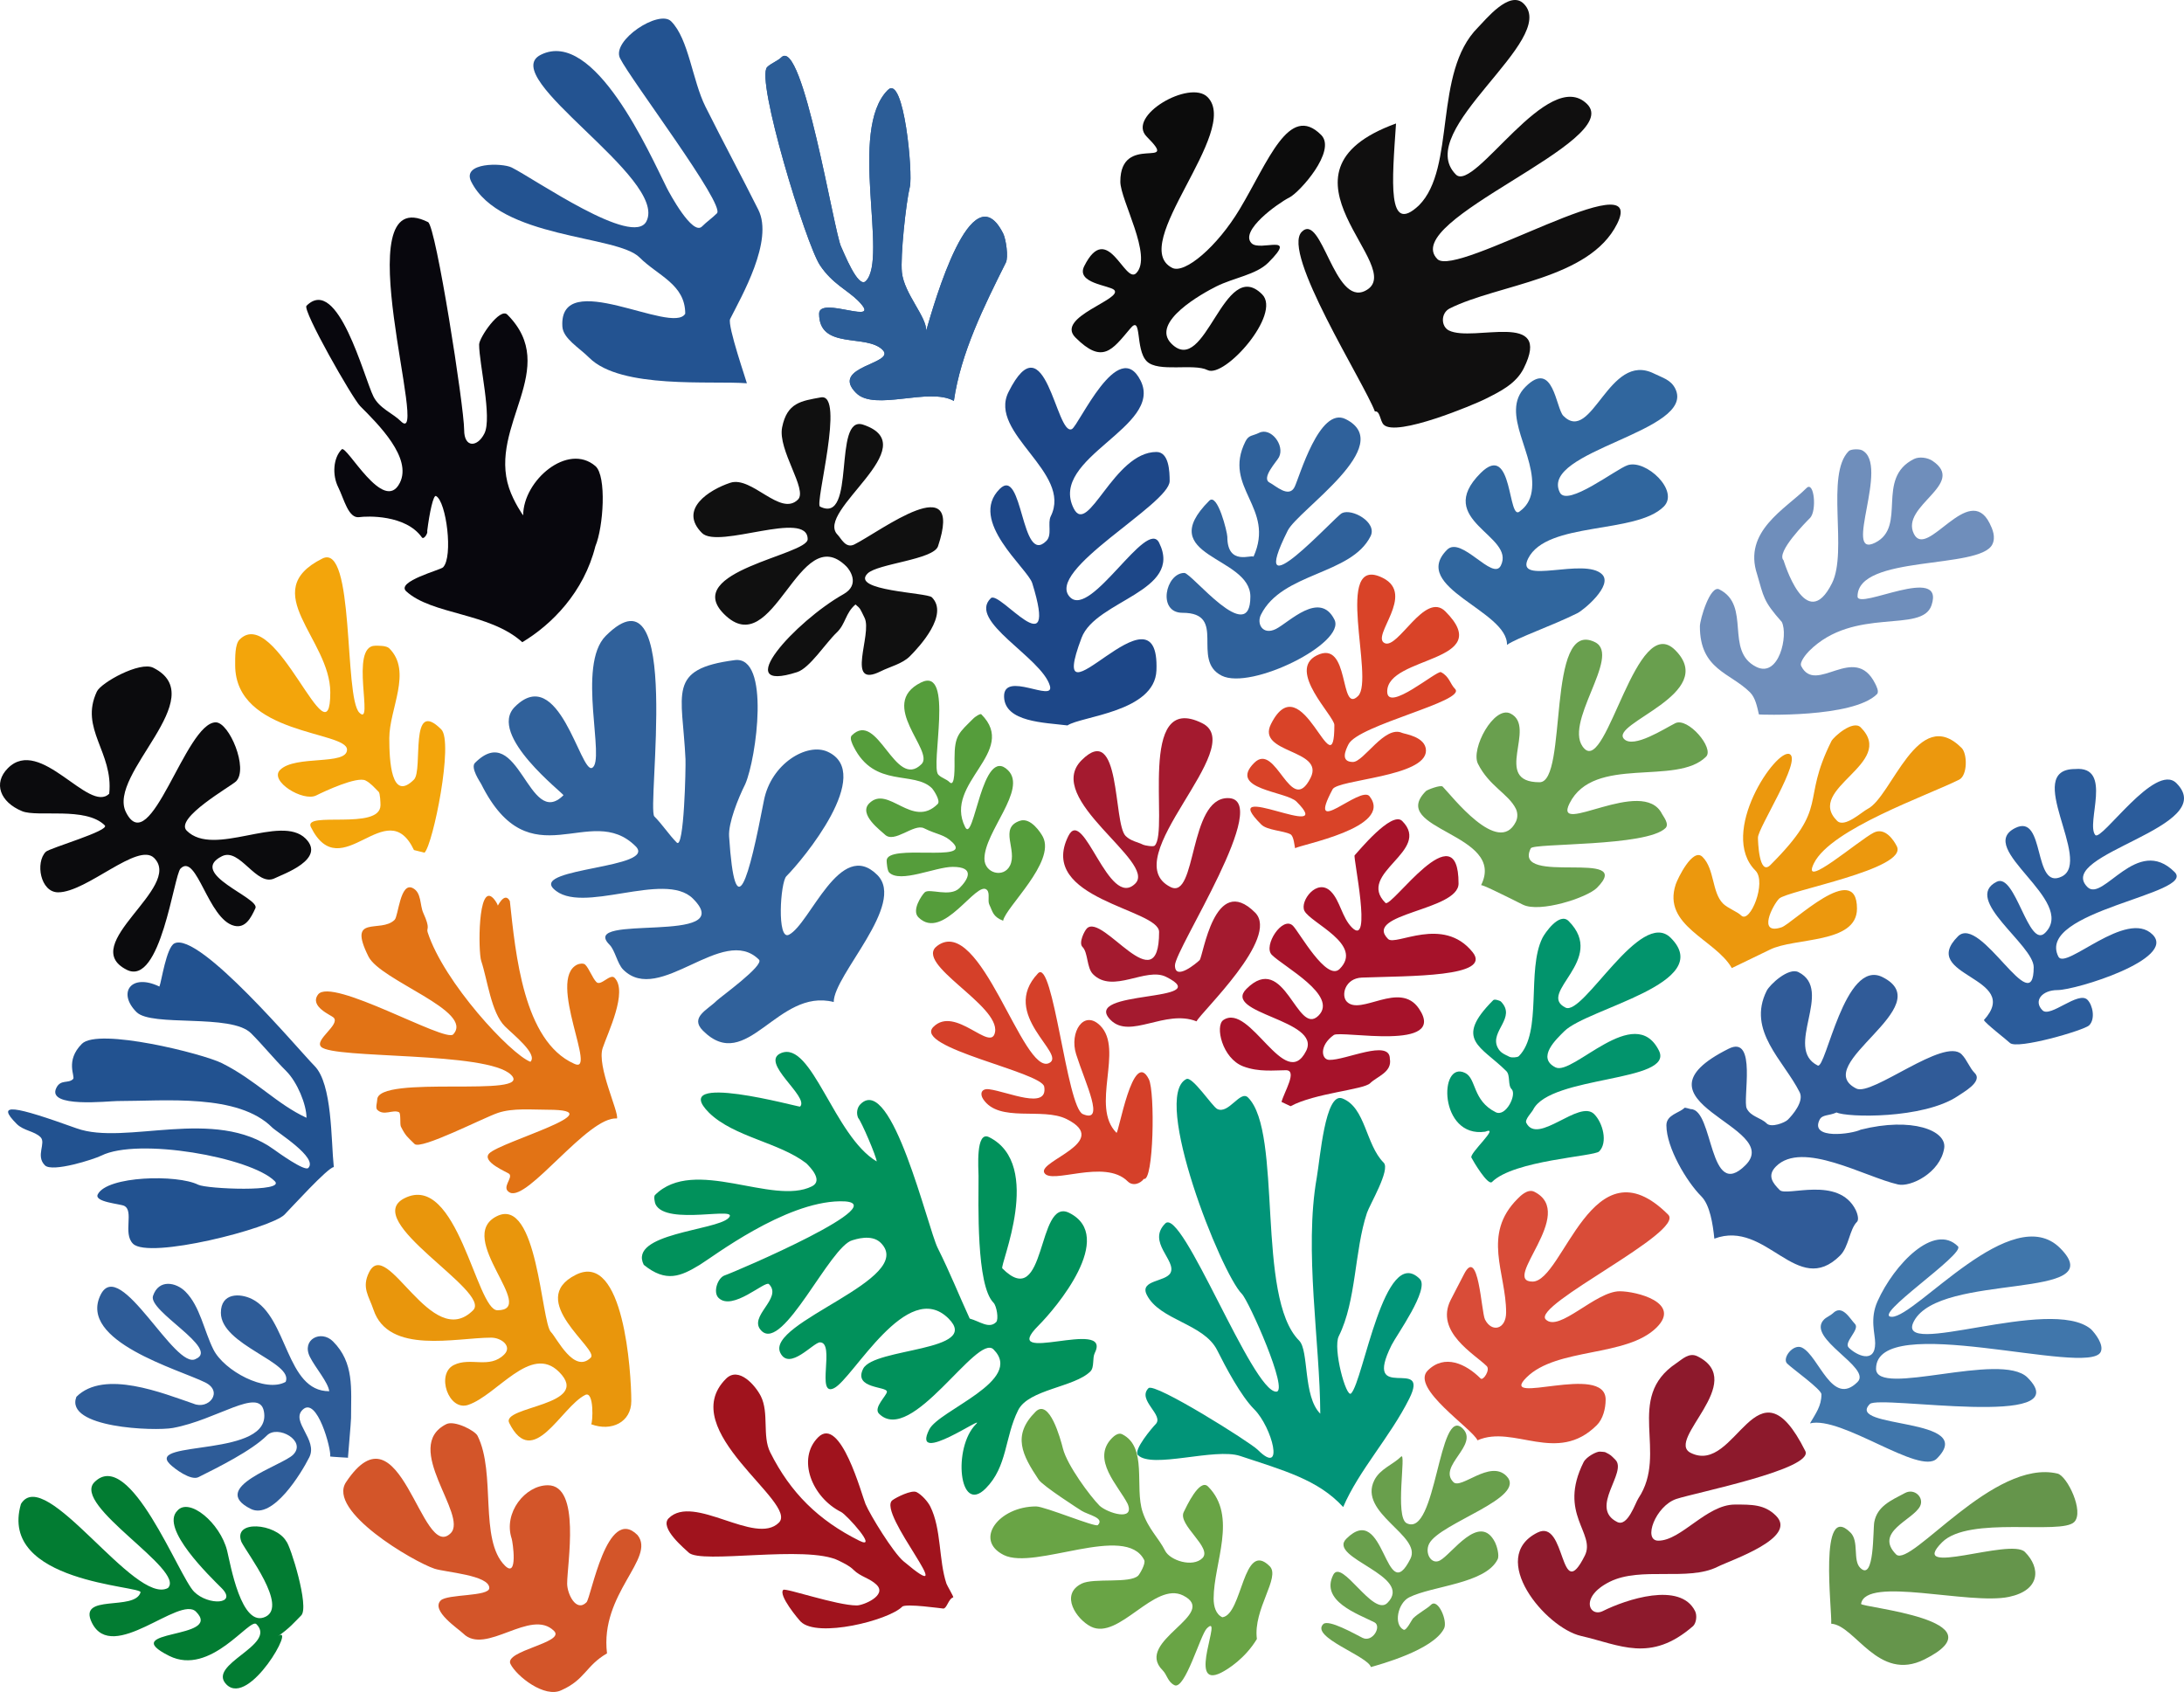
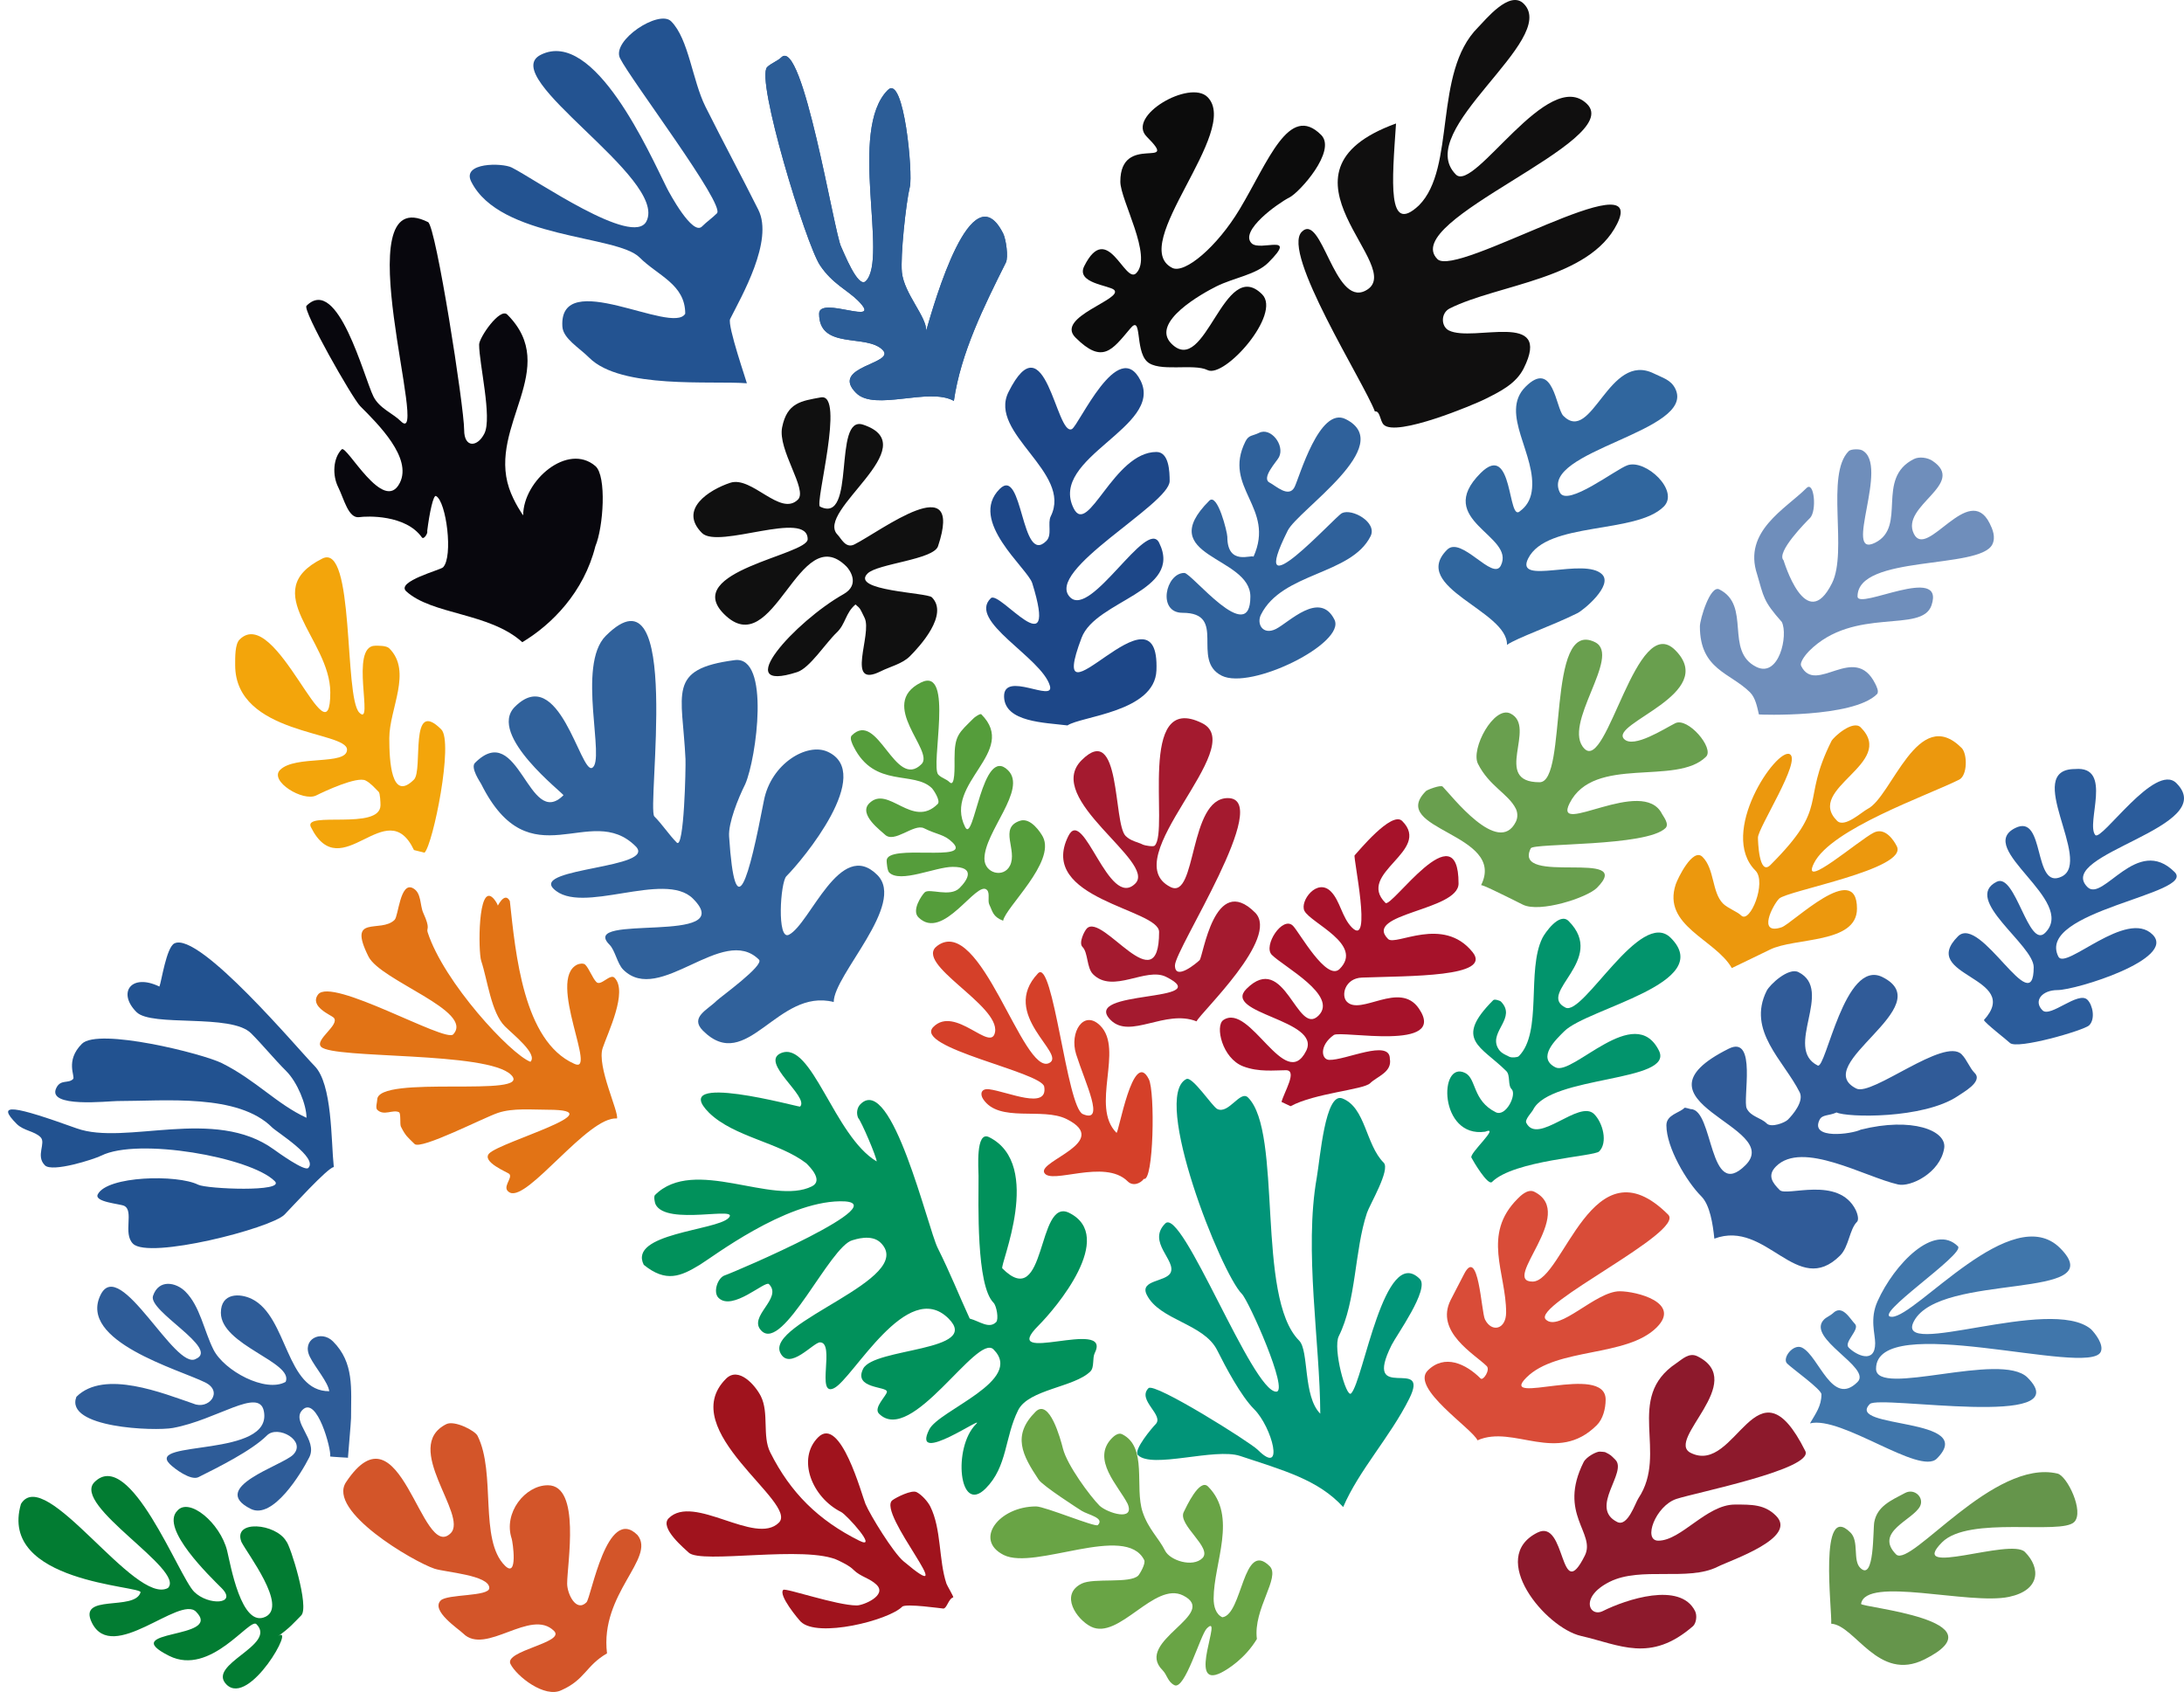
<svg xmlns="http://www.w3.org/2000/svg" xmlns:ns1="http://www.inkscape.org/namespaces/inkscape" xmlns:ns2="http://sodipodi.sourceforge.net/DTD/sodipodi-0.dtd" width="268.367mm" height="207.928mm" viewBox="0 0 950.908 736.752" id="svg2" version="1.1" ns1:version="0.91 r13725" ns2:docname="la_gerbe-matisse.svg" ns1:export-filename="/home/manu/Bureau/zzz.svg.png" ns1:export-xdpi="200" ns1:export-ydpi="200">
  <ns2:namedview id="base" pagecolor="#ffffff" bordercolor="#666666" borderopacity="1.0" ns1:pageopacity="1" ns1:pageshadow="2" ns1:zoom="0.73973323" ns1:cx="475.45389" ns1:cy="368.37604" ns1:document-units="px" ns1:current-layer="layer2" showgrid="true" ns1:window-width="1366" ns1:window-height="715" ns1:window-x="0" ns1:window-y="0" ns1:window-maximized="1" ns1:object-nodes="true" ns1:object-paths="true" showborder="false" ns1:snap-global="false" showguides="true" ns1:guide-bbox="true" ns1:snap-object-midpoints="true" ns1:snap-smooth-nodes="true" ns1:snap-intersection-paths="true" ns1:snap-center="true" fit-margin-top="0" fit-margin-left="0" fit-margin-right="0" fit-margin-bottom="0" />
  <defs id="defs4">
    <marker ns1:stockid="Arrow1Lstart" orient="auto" refY="0" refX="0" id="Arrow1Lstart" style="overflow:visible" ns1:isstock="true">
      <path id="path5104" d="M 0,0 5,-5 -12.5,0 5,5 0,0 Z" style="fill:#000000;fill-opacity:1;fill-rule:evenodd;stroke:#000000;stroke-width:1pt;stroke-opacity:1" transform="matrix(0.8,0,0,0.8,10,0)" ns1:connector-curvature="0" />
    </marker>
    <ns1:path-effect effect="skeletal" id="path-effect4611" is_visible="true" pattern="m 1.786,157.413 c -9.482,-12.198 21.794,-3.928 23.482,-22.018 -4.711,-1.314 -16.059,-2.358 -2.397,-14.77 14.038,-2.823 26.897,-32.365 24.367,-39.621 8.348,-16.407 14.343,10.753 31.506,-1.52 0.312,-9.188 16.074,-27.765 18.189,-30.057 21.683,-3.573 30.186,12.61 37.595,0.715 8.652,4.44 40.303,-25.771 61.093,-20.686 21.654,-11.428 34.784,-19.57 47.075,-13.734 16.263,-12.742 16.515,-12.522 44.426,-10.274 10.758,-7.919 24.16,13.421 54.538,10.98 15.01,6.848 46.789,8.334 65.43,-2.159 31.559,-3.043 31.914,-4.664 64.859,-4.075 30.566,6.08 51.791,5.344 84.529,0.345 24.934,10.012 28.915,5.546 63.264,2.304 17.924,-6.462 51.104,-10.922 72.597,-1.004 27.591,10.823 70.59,-6.06 90.263,-11.839 C 813.668,10.349 829.314,-3.739 852.979,7.334 c 18.297,6.158 68.465,27.322 88.963,22.528 20.709,9.191 52.477,-1.987 76.34,-8.64 27.249,-7.56 83.585,14.879 103.082,12.881 38.318,3.241 41.848,-11.992 76.574,-1.284 29.002,-7.052 41.671,6.941 80.084,9.8 25.655,12.759 45.408,24.279 83.678,27.484 37.618,6.887 79.49,5.455 99.609,2.784 37.43,6.814 58.938,-4.198 76.563,0.049 29.955,-6.115 33.145,11.586 70.221,15.673 32.628,-4.63 44.464,9.617 79.434,18.579 25.845,13.731 45.434,13.93 80.939,15.912 21.533,-5.334 76.828,2.403 92.414,2.211 16.405,9.242 49.511,-0.767 72.987,12.953 13.758,3.326 21.155,1.232 53.613,3.18 24.824,-6.1 30.817,12.579 61.9,18.346 -30.364,-1.395 -19.718,20.65 -50.491,18.17 -32.574,4.064 -53.724,-15.434 -69.23,-6.154 -33.255,0.513 -58.875,12.55 -86.007,26.164 -15.502,0.142 -40.358,3.256 -73.814,13.642 -29.101,13.508 -59.884,7.45 -82.496,2.49 -17.363,0.078 -35.403,27.739 -69.209,24.723 -26.152,14.345 -42.693,-9.674 -80.252,-6.178 -30.846,13.9 -58.469,18.516 -77.212,19.168 -18.164,2.632 -67.25,31.84 -92.187,26.788 -19.709,-0.79 -41.457,-8.762 -76.615,2.885 -29.107,-5.716 -69.044,12.468 -87.917,19.475 -25.377,13.609 -82.598,9.229 -101.552,9.621 -19.296,8.141 -45.556,17.002 -67.614,12.613 -18.105,3.483 -65.11,-9.32 -100.864,-0.089 -19.778,9.274 -31.479,-2.282 -65.18,8.216 -19.358,8.955 -63.576,5.31 -99.289,11.962 -19.303,9.155 -45.128,10.659 -61.154,13.866 -35.932,2.201 -59.259,-6.106 -74.536,-2.83 -31.737,-6.148 -62.493,1.006 -91.961,10.143 -33.034,-3.805 -38.861,12.633 -57.058,3.883 -32.404,-3.38 -47.636,7.492 -76.504,-0.263 -26.898,-9.296 -38.212,-8.745 -68.429,-8.255 -10.889,-4.536 -25.168,-8.549 -45.598,-1.003 -12.242,5.086 -21.964,-14.146 -49.065,-15.244 -24.294,3.937 -33.988,-2.737 -58.886,-3.246 -10.457,-12.772 -33.089,-17.862 -41.803,-14.432 -3.77,-5.846 -41.295,-30.873 -43.079,-36.635 -14.311,-15.949 -13.344,-2.365 -25.216,-19.52 -19.633,-8.22 -15.557,-0.224 -32.384,-5.365 -7.211,1.417 -12.316,-23.296 -7.453,-34.147 -5.748,0.161 -27.845,-17.167 -21.139,-24.626 -0.65,-20.916 -19.171,-20.501 -10.446,-37.844 5.13,8.584 16.996,6.204 15.897,-3.735" copytype="single_stretched" prop_scale="1" scale_y_rel="false" spacing="0" normal_offset="0" tang_offset="0" prop_units="false" vertical_pattern="false" fuse_tolerance="0" />
    <ns1:path-effect effect="skeletal" id="path-effect4602" is_visible="true" pattern="m 1.786,157.413 c -9.482,-12.198 21.794,-3.928 23.482,-22.018 -4.711,-1.314 -16.059,-2.358 -2.397,-14.77 14.038,-2.823 26.897,-32.365 24.367,-39.621 8.348,-16.407 14.343,10.753 31.506,-1.52 0.312,-9.188 16.074,-27.765 18.189,-30.057 21.683,-3.573 30.186,12.61 37.595,0.715 8.652,4.44 40.303,-25.771 61.093,-20.686 21.654,-11.428 34.784,-19.57 47.075,-13.734 16.263,-12.742 16.515,-12.522 44.426,-10.274 10.758,-7.919 24.16,13.421 54.538,10.98 15.01,6.848 46.789,8.334 65.43,-2.159 31.559,-3.043 31.914,-4.664 64.859,-4.075 30.566,6.08 51.791,5.344 84.529,0.345 24.934,10.012 28.915,5.546 63.264,2.304 17.924,-6.462 51.104,-10.922 72.597,-1.004 27.591,10.823 70.59,-6.06 90.263,-11.839 C 813.668,10.349 829.314,-3.739 852.979,7.334 c 18.297,6.158 68.465,27.322 88.963,22.528 20.709,9.191 52.477,-1.987 76.34,-8.64 27.249,-7.56 83.585,14.879 103.082,12.881 38.318,3.241 41.848,-11.992 76.574,-1.284 29.002,-7.052 41.671,6.941 80.084,9.8 25.655,12.759 45.408,24.279 83.678,27.484 37.618,6.887 79.49,5.455 99.609,2.784 37.43,6.814 58.938,-4.198 76.563,0.049 29.955,-6.115 33.145,11.586 70.221,15.673 32.628,-4.63 44.464,9.617 79.434,18.579 25.845,13.731 45.434,13.93 80.939,15.912 21.533,-5.334 76.828,2.403 92.414,2.211 16.405,9.242 49.511,-0.767 72.987,12.953 13.758,3.326 21.155,1.232 53.613,3.18 24.824,-6.1 30.817,12.579 61.9,18.346 -30.364,-1.395 -19.718,20.65 -50.491,18.17 -32.574,4.064 -53.724,-15.434 -69.23,-6.154 -33.255,0.513 -58.875,12.55 -86.007,26.164 -15.502,0.142 -40.358,3.256 -73.814,13.642 -29.101,13.508 -59.884,7.45 -82.496,2.49 -17.363,0.078 -35.403,27.739 -69.209,24.723 -26.152,14.345 -42.693,-9.674 -80.252,-6.178 -30.846,13.9 -58.469,18.516 -77.212,19.168 -18.164,2.632 -67.25,31.84 -92.187,26.788 -19.709,-0.79 -41.457,-8.762 -76.615,2.885 -29.107,-5.716 -69.044,12.468 -87.917,19.475 -25.377,13.609 -82.598,9.229 -101.552,9.621 -19.296,8.141 -45.556,17.002 -67.614,12.613 -18.105,3.483 -65.11,-9.32 -100.864,-0.089 -19.778,9.274 -31.479,-2.282 -65.18,8.216 -19.358,8.955 -63.576,5.31 -99.289,11.962 -19.303,9.155 -45.128,10.659 -61.154,13.866 -35.932,2.201 -59.259,-6.106 -74.536,-2.83 -31.737,-6.148 -62.493,1.006 -91.961,10.143 -33.034,-3.805 -38.861,12.633 -57.058,3.883 -32.404,-3.38 -47.636,7.492 -76.504,-0.263 -26.898,-9.296 -38.212,-8.745 -68.429,-8.255 -10.889,-4.536 -25.168,-8.549 -45.598,-1.003 -12.242,5.086 -21.964,-14.146 -49.065,-15.244 -24.294,3.937 -33.988,-2.737 -58.886,-3.246 -10.457,-12.772 -33.089,-17.862 -41.803,-14.432 -3.77,-5.846 -41.295,-30.873 -43.079,-36.635 -14.311,-15.949 -13.344,-2.365 -25.216,-19.52 -19.633,-8.22 -15.557,-0.224 -32.384,-5.365 -7.211,1.417 -12.316,-23.296 -7.453,-34.147 -5.748,0.161 -27.845,-17.167 -21.139,-24.626 -0.65,-20.916 -19.171,-20.501 -10.446,-37.844 5.13,8.584 16.996,6.204 15.897,-3.735" copytype="single_stretched" prop_scale="1" scale_y_rel="false" spacing="0" normal_offset="0" tang_offset="0" prop_units="false" vertical_pattern="false" fuse_tolerance="0" />
    <ns1:path-effect fuse_tolerance="0" vertical_pattern="false" prop_units="false" tang_offset="0" normal_offset="0" spacing="0" scale_y_rel="false" prop_scale="1" copytype="single_stretched" pattern="m 230.73,15.781 c -68.666,0.847 -113.59,2.599 -147.634,4.248 -16.816,0.815 -35.685,2.108 -45.005,3.27 C 28.75,24.463 23.074,25 13.418,25 10.492,25 7.917,24.305 6.819,23.246 6.071,22.526 5.163,21 4.62,19.603 3.962,17.908 3.782,17.467 3.092,16.047 2.688,15.213 1.795,14.254 1.26,14 0.734,13.749 0.284,12.972 0,12.5 0.284,12.028 0.734,11.251 1.26,11 1.795,10.746 2.688,9.787 3.092,8.953 3.782,7.533 3.962,7.092 4.62,5.397 5.163,4 6.071,2.474 6.819,1.754 7.917,0.695 10.492,0 13.418,0 c 9.656,0 15.333,0.537 24.673,1.701 9.32,1.161 28.189,2.455 45.005,3.27 34.044,1.65 78.968,3.402 147.634,4.248 C 316.959,10.282 397.837,11.849 490,12.5 397.837,13.151 316.959,14.718 230.73,15.781 Z" is_visible="true" id="path-effect4382" effect="skeletal" />
    <ns1:path-effect fuse_tolerance="0" vertical_pattern="false" prop_units="false" tang_offset="0" normal_offset="0" spacing="0" scale_y_rel="false" prop_scale="1" copytype="single_stretched" pattern="m 7.54,13.583 c 3.202,0.184 8.54,0.877 10.962,1.479 4.124,1.026 5.206,1.344 9.143,2.568 3.244,1.009 12.559,3.014 16.956,3.603 11.448,1.534 23.346,4.305 37.36,3.675 5.638,-3.438 33.521,-6.767 52.156,-0.962 10.422,-4.216 24.398,-4.8 31.887,-1.713 9.652,-3.871 19.695,-2.952 28.045,-0.513 4.986,-2.005 14.597,-2.671 25.277,-1.03 6.36,0.977 16.59,1.08 25.999,-0.199 20.145,-2.738 56.06,-4.132 93.113,-4.405 50.051,-0.369 94.073,-2.428 151.563,-3.585 -57.49,-1.158 -101.512,-3.216 -151.563,-3.585 -37.053,-0.273 -72.967,-1.667 -93.113,-4.405 -9.409,-1.279 -19.64,-1.176 -25.999,-0.199 -10.681,1.641 -20.291,0.975 -25.277,-1.03 -8.349,2.439 -18.393,3.358 -28.045,-0.513 -7.489,3.087 -21.465,2.503 -31.887,-1.713 -18.635,5.805 -46.517,2.475 -52.156,-0.962 -14.014,-0.63 -25.912,2.141 -37.36,3.675 -4.397,0.589 -13.712,2.594 -16.956,3.603 -3.937,1.225 -5.019,1.543 -9.143,2.568 C 16.08,10.54 10.742,11.233 7.54,11.417 4.391,11.598 1.698,12.159 0,12.5 c 1.698,0.341 4.391,0.902 7.54,1.083 z" is_visible="true" id="path-effect4364" effect="skeletal" />
    <ns1:path-effect fuse_tolerance="0" vertical_pattern="false" prop_units="false" tang_offset="0" normal_offset="0" spacing="0" scale_y_rel="false" prop_scale="1" copytype="single_stretched" pattern="M 266.505,16.059 C 207.363,16.977 166.018,18.877 133.974,20.666 118.146,21.55 105.062,22.922 95.457,23.73 87.094,24.433 78.567,25 65.938,25 57.421,25 49.342,24.65 41.905,23.602 36.734,22.873 32.568,21.737 29.76,20.203 26.471,18.407 24.378,17.36 20.922,15.82 18.893,14.916 14.744,14.066 10.753,13.761 6.354,13.426 1.672,13.012 0,12.5 1.672,11.988 6.354,11.574 10.753,11.239 14.744,10.934 18.893,10.084 20.922,9.18 24.378,7.64 26.471,6.593 29.76,4.797 32.568,3.263 36.734,2.127 41.905,1.398 49.342,0.35 57.421,0 65.938,0 78.567,0 87.094,0.567 95.457,1.27 105.062,2.078 118.146,3.45 133.974,4.334 166.018,6.123 207.363,8.023 266.505,8.941 340.773,10.094 411.695,11.794 490,12.5 411.695,13.206 340.773,14.906 266.505,16.059 Z" is_visible="true" id="path-effect4346" effect="skeletal" />
  </defs>
  <style type="text/css" id="style5913">
	.st0{fill:#85BB5F;stroke:#000;stroke-width:0.25;}
	.st1{fill:#3D7B3E;stroke:#000;stroke-linejoin:round;}
	.st2{fill:#94C473;}
</style>
  <style id="style5913-0" type="text/css">
	.st0{fill:#85BB5F;stroke:#000;stroke-width:0.25;}
	.st1{fill:#3D7B3E;stroke:#000;stroke-linejoin:round;}
	.st2{fill:#94C473;}
</style>
  <g ns1:groupmode="layer" id="layer2" ns1:label="dessin" style="display:inline;opacity:1" transform="translate(-441.722,541.835)">
    <path style="color:#000000;clip-rule:nonzero;display:inline;overflow:visible;visibility:visible;opacity:1;isolation:auto;mix-blend-mode:normal;color-interpolation:sRGB;color-interpolation-filters:linearRGB;solid-color:#000000;solid-opacity:1;fill:#027c32;fill-opacity:1;fill-rule:nonzero;stroke:none;stroke-width:1;stroke-linecap:round;stroke-linejoin:round;stroke-miterlimit:4;stroke-dasharray:none;stroke-dashoffset:0;stroke-opacity:1;color-rendering:auto;image-rendering:auto;shape-rendering:auto;text-rendering:auto;enable-background:accumulate" d="m 572.873,161.574 c 3.669,-3.669 -4.753,-30.514 -6.508,-32.269 -4.541,-7.85 -23.383,-9.538 -19.524,0.271 2.604,5.209 20.116,27.769 10.575,32.54 -10.644,5.322 -15.388,-23.068 -16.812,-28.744 -3.047,-12.14 -16.601,-23.377 -21.693,-17.355 -7.626,7.626 14.429,28.801 19.253,33.625 7.179,7.179 -5.779,7.779 -11.931,1.627 -6.688,-6.688 -28.016,-63.096 -43.387,-47.725 -10.083,10.083 39.856,38.239 31.998,46.098 -14.453,7.793 -53.482,-53.958 -63.995,-36.607 -10.067,34.45 52.953,35.603 52.064,38.506 -2.562,8.363 -27.638,0.313 -21.151,13.287 8.982,17.963 38.096,-12.069 45.285,-4.881 12.27,12.27 -35.297,7.434 -11.66,19.253 18.018,9.009 35.039,-16.753 37.963,-13.829 9.188,9.188 -21.872,17.447 -13.016,26.303 9.94,9.94 30.525,-26.84 22.371,-21.015 4.9,-3.308 7.463,-6.378 10.169,-9.084 z" id="path4423" ns1:connector-curvature="0" ns2:nodetypes="sccsscsssccsssssscs" />
    <path style="color:#000000;clip-rule:nonzero;display:inline;overflow:visible;visibility:visible;opacity:1;isolation:auto;mix-blend-mode:normal;color-interpolation:sRGB;color-interpolation-filters:linearRGB;solid-color:#000000;solid-opacity:1;fill:#2e5c98;fill-opacity:1;fill-rule:nonzero;stroke:none;stroke-width:1;stroke-linecap:round;stroke-linejoin:round;stroke-miterlimit:4;stroke-dasharray:none;stroke-dashoffset:0;stroke-opacity:1;color-rendering:auto;image-rendering:auto;shape-rendering:auto;text-rendering:auto;enable-background:accumulate" d="m 593.21,92.969 c -0.051,0 1.356,-15.586 1.356,-17.355 0,-12.759 1.438,-24.051 -7.864,-33.353 -5.178,-5.178 -13.857,-0.869 -10.033,6.779 2.312,4.624 7.917,11.004 8.406,14.914 -18.942,0.097 -17.994,-32.317 -33.625,-40.133 -5.23,-2.615 -13.558,-2.805 -13.558,5.966 0,14.172 31.881,21.512 28.201,30.099 -8.775,4.895 -26.828,-4.845 -31.455,-14.101 -4.154,-8.307 -5.793,-18.809 -12.202,-25.218 -4.045,-4.045 -11.608,-5.579 -14.101,1.898 -2.207,6.62 29.103,22.934 18.71,27.388 -8.985,5.54 -33.071,-44.766 -41.488,-27.93 -10.142,20.284 34.256,32.585 45.556,38.234 7.99,3.995 1.443,12.046 -5.152,9.22 -13.017,-4.408 -38.867,-15.095 -50.979,-2.983 -5.219,13.553 34.017,15.029 42.031,13.558 19.203,-3.524 37.509,-17.842 39.59,-7.321 4.041,20.425 -51.538,12.457 -40.946,23.049 2.057,2.057 9.158,7.352 12.474,5.694 8.458,-4.229 23.174,-11.514 29.828,-18.168 4.721,-4.721 17.414,2.381 11.389,8.406 -4.812,4.812 -37.084,14.269 -18.439,23.591 9.624,4.812 22.046,-15.62 25.49,-22.507 3.804,-7.608 -8.122,-15.469 -2.983,-20.609 6.347,-6.347 12.643,17.397 12.067,20.202 -1.316,0.216 9.995,0.678 7.728,0.678 z" id="path4425" ns1:connector-curvature="0" ns2:nodetypes="sssscsscssscssccssssssssscs" />
    <path style="color:#000000;clip-rule:nonzero;display:inline;overflow:visible;visibility:visible;opacity:1;isolation:auto;mix-blend-mode:normal;color-interpolation:sRGB;color-interpolation-filters:linearRGB;solid-color:#000000;solid-opacity:1;fill:#d35529;fill-opacity:1;fill-rule:nonzero;stroke:none;stroke-width:1;stroke-linecap:round;stroke-linejoin:round;stroke-miterlimit:4;stroke-dasharray:none;stroke-dashoffset:0;stroke-opacity:1;color-rendering:auto;image-rendering:auto;shape-rendering:auto;text-rendering:auto;enable-background:accumulate" d="m 719.302,126.594 c -13.325,-13.325 -20.182,27.232 -22.236,29.286 -4.483,4.483 -8.406,-3.704 -8.406,-8.135 0,-8.63 6.072,-42.844 -8.406,-42.844 -9.849,0 -19.509,11.977 -15.728,23.32 0.415,1.246 2.856,17.499 -2.983,11.66 -11.298,-11.298 -3.75,-40.228 -11.893,-56.512 -1.158,-2.316 -10.078,-6.84 -13.597,-5.081 -19.634,9.817 9.687,39.704 1.898,47.493 -12.828,12.828 -21.748,-57.948 -45.556,-22.236 -8.411,12.616 29.383,34.651 38.506,37.692 4.671,1.557 23.863,2.772 23.863,8.406 0,3.813 -18.273,2.545 -21.151,5.423 -4.449,4.449 7.803,12.413 9.762,14.372 9.811,9.811 29.427,-11.248 39.59,-1.085 5.076,5.076 -21.875,8.585 -18.982,14.372 2.664,5.329 14.919,15.047 22.236,11.389 10.285,-4.574 10.63,-10.734 19.795,-15.999 -3.184,-26.072 21.396,-41.451 13.287,-51.521 z" id="path4427" ns1:connector-curvature="0" ns2:nodetypes="csssssssssssssssccc" />
    <path style="color:#000000;clip-rule:nonzero;display:inline;overflow:visible;visibility:visible;opacity:1;isolation:auto;mix-blend-mode:normal;color-interpolation:sRGB;color-interpolation-filters:linearRGB;solid-color:#000000;solid-opacity:1;fill:#a0131d;fill-opacity:1;fill-rule:nonzero;stroke:none;stroke-width:1;stroke-linecap:round;stroke-linejoin:round;stroke-miterlimit:4;stroke-dasharray:none;stroke-dashoffset:0;stroke-opacity:1;color-rendering:auto;image-rendering:auto;shape-rendering:auto;text-rendering:auto;enable-background:accumulate" d="m 852.445,158.591 c -0.478,0 -16.4,-2.31 -17.897,-0.814 -6.01,6.01 -36.962,13.746 -44.2,6.508 -1.028,-1.028 -9.858,-11.564 -7.593,-13.829 0.953,-0.953 23.215,6.779 31.998,6.779 2.882,0 13.266,-4.36 8.677,-8.948 -2.882,-2.882 -7.07,-3.545 -10.033,-6.508 -1.74,-1.74 -3.99,-2.808 -6.508,-4.067 -13.988,-6.994 -60.11,1.716 -65.351,-3.525 -1.457,-1.457 -12.871,-10.72 -8.677,-14.914 10.887,-10.887 37.774,12.121 47.996,1.898 8.67,-8.67 -45.421,-40.267 -23.049,-62.639 5.617,-5.617 12.96,3.143 15.185,7.593 3.656,7.311 0.531,17.332 4.067,24.405 8.856,17.711 21.081,29.658 38.777,38.506 8.607,4.303 -5.477,-11.28 -7.864,-12.474 -12.767,-6.383 -19.401,-23.172 -10.033,-32.54 9.732,-9.732 19.027,25.264 20.609,29.015 2.094,4.967 12.073,21.184 16.541,24.947 26.888,22.65 -11.894,-21.233 -4.807,-26.569 1.628,-1.226 8.341,-4.611 10.502,-3.531 2.246,1.123 4.93,4.165 5.966,6.237 4.922,9.844 3.627,23.353 7.05,33.625 0.281,0.843 3.098,5.505 2.983,5.966 -2.074,0.529 -2.787,4.881 -4.339,4.881 z" id="path4429" ns1:connector-curvature="0" ns2:nodetypes="ssssssssssssssssssssssscs" />
    <path style="color:#000000;clip-rule:nonzero;display:inline;overflow:visible;visibility:visible;opacity:1;isolation:auto;mix-blend-mode:normal;color-interpolation:sRGB;color-interpolation-filters:linearRGB;solid-color:#000000;solid-opacity:1;fill:#69a445;fill-opacity:1;fill-rule:nonzero;stroke:none;stroke-width:1;stroke-linecap:round;stroke-linejoin:round;stroke-miterlimit:4;stroke-dasharray:none;stroke-dashoffset:0;stroke-opacity:1;color-rendering:auto;image-rendering:auto;shape-rendering:auto;text-rendering:auto;enable-background:accumulate" d="m 919.694,122.255 c -1.052,1.052 -23.086,-8.135 -26.845,-8.135 -16.244,0 -27.219,14.592 -14.101,21.151 13.574,6.787 53.078,-13.962 61.158,2.197 0.777,1.554 -2.004,6.17 -2.586,6.752 -3.638,3.638 -19.395,0.885 -24.676,3.525 -9.604,4.802 -2.167,15.593 4.067,18.71 12.186,6.093 27.61,-19.82 40.133,-13.558 16.164,8.082 -21.595,19.893 -8.948,32.54 2.009,2.009 2.202,5.033 5.152,6.508 4.602,2.301 11.311,-21.887 14.101,-24.676 7.55,-7.55 -9.118,26.93 6.237,19.253 3.035,-1.518 10.498,-6.256 15.581,-14.679 -1.719,-13.048 10.426,-26.833 5.57,-31.69 -11.684,-11.684 -11.789,21.133 -20.609,22.236 -2.82,-1.316 -3.796,-4.669 -3.796,-8.135 0,-15.548 10.573,-35.796 -2.44,-48.81 -3.708,-3.708 -9.465,8.897 -10.575,11.118 -2.765,5.53 12.654,15.547 8.135,20.066 -4.206,4.206 -14.116,1.053 -16.27,-3.254 -2.727,-5.453 -7.3,-9.426 -9.762,-16.812 -3.627,-10.881 2.276,-28.283 -8.948,-33.896 -1.629,-0.815 -3.536,0.825 -4.339,1.627 -9.319,9.319 2.871,20.928 6.779,28.744 3.197,7.725 -8.726,3.954 -12.202,0.814 -4.144,-4.144 -14.191,-17.715 -15.999,-24.947 -1.041,-4.163 -5.9,-22.03 -11.931,-15.999 -10.286,10.286 -5.809,18.81 1.356,29.557 1.865,2.797 17.898,13.046 18.71,13.558 2.817,1.775 10.211,3.076 7.05,6.237 z" id="path4431" ns1:connector-curvature="0" ns2:nodetypes="sssssssssssscscssssssssccsssss" />
-     <path style="color:#000000;clip-rule:nonzero;display:inline;overflow:visible;visibility:visible;opacity:1;isolation:auto;mix-blend-mode:normal;color-interpolation:sRGB;color-interpolation-filters:linearRGB;solid-color:#000000;solid-opacity:1;fill:#699f4c;fill-opacity:1;fill-rule:nonzero;stroke:none;stroke-width:1;stroke-linecap:round;stroke-linejoin:round;stroke-miterlimit:4;stroke-dasharray:none;stroke-dashoffset:0;stroke-opacity:1;color-rendering:auto;image-rendering:auto;shape-rendering:auto;text-rendering:auto;enable-background:accumulate" d="m 1017.856,165.37 c 2.264,-2.264 13.745,4.296 17.083,5.966 4.407,2.204 8.532,-5.089 5.152,-6.779 -7.404,-3.702 -23.561,-9.282 -17.897,-20.609 3.716,-7.432 17.368,18.426 23.591,12.202 11.847,-11.847 -26.316,-19.511 -17.897,-27.93 16.978,-16.978 16.844,30.849 27.93,8.677 5.061,-10.123 -22.914,-19.795 -15.728,-34.167 2.499,-4.999 8.162,-6.806 11.66,-10.304 2.359,-2.359 -2.849,26.37 2.441,29.015 13.007,6.503 13.831,-51.791 24.405,-41.217 7.16,7.161 -11.028,16.36 -4.067,23.32 3.343,3.343 15.871,-9.889 23.049,-2.712 9.516,9.516 -29.065,20.438 -33.624,29.557 -2.011,4.021 0.885,9.184 4.61,7.321 5.145,-2.573 17.399,-21.333 24.134,-7.864 0.681,1.362 1.958,5.575 1.085,7.321 -5.337,10.674 -28.381,11.479 -38.505,16.541 -4.96,2.48 -6.917,11.863 -2.441,14.101 1.204,0.602 3.606,-4.42 4.067,-4.881 2.309,-2.309 6.124,-4.226 7.864,-5.966 3.015,-3.015 7.346,7.001 5.694,10.304 -4.748,9.495 -28.365,15.782 -31.862,16.812 -1.337,-4.805 -26.42,-13.035 -20.744,-18.71 z" id="path4433" ns1:connector-curvature="0" ns2:nodetypes="ssscsssssssssssccsccsccs" />
    <path style="color:#000000;clip-rule:nonzero;display:inline;overflow:visible;visibility:visible;opacity:1;isolation:auto;mix-blend-mode:normal;color-interpolation:sRGB;color-interpolation-filters:linearRGB;solid-color:#000000;solid-opacity:1;fill:#8d192c;fill-opacity:1;fill-rule:nonzero;stroke:none;stroke-width:1;stroke-linecap:round;stroke-linejoin:round;stroke-miterlimit:4;stroke-dasharray:none;stroke-dashoffset:0;stroke-opacity:1;color-rendering:auto;image-rendering:auto;shape-rendering:auto;text-rendering:auto;enable-background:accumulate" d="m 1111.137,125.509 c 12.614,-6.307 9.555,32.14 20.609,10.033 4.909,-9.818 -11.845,-18.07 -0.542,-40.675 1.212,-2.424 5.7,-4.684 7.05,-4.61 0.523,0.029 2.134,0.118 2.441,0.271 2.422,1.211 2.427,1.342 4.339,3.254 5.455,5.455 -11.611,20.905 0.814,27.117 4.554,2.277 7.876,-8.289 9.22,-10.304 13.234,-19.851 -6.222,-43.668 16.541,-58.843 2.556,-1.704 5.528,-4.829 9.22,-2.983 22.217,11.109 -14.178,36.433 -2.983,42.031 19.977,9.989 28.595,-43.413 49.895,-0.814 3.931,7.862 -48.093,18.2 -56.131,20.88 -9.08,3.027 -14.716,18.168 -7.864,18.168 10.016,0 20.946,-15.728 33.353,-15.728 7.351,0 12.912,-0.103 17.897,4.881 9.623,9.623 -19.441,19.211 -25.49,22.236 -12.793,6.397 -33.445,-0.226 -46.912,6.508 -13.315,6.658 -8.807,15.657 -2.983,12.745 10.018,-5.009 33.654,-12.956 40.133,0 0.989,1.978 0.517,5.178 -0.814,6.508 -18.605,16.265 -31.946,8.194 -48.81,4.339 -15.497,-3.543 -40.862,-34.073 -18.982,-45.014 z" id="path4435" ns1:connector-curvature="0" ns2:nodetypes="sssscssccssssssssssccss" />
    <path style="color:#000000;clip-rule:nonzero;display:inline;overflow:visible;visibility:visible;opacity:1;isolation:auto;mix-blend-mode:normal;color-interpolation:sRGB;color-interpolation-filters:linearRGB;solid-color:#000000;solid-opacity:1;fill:#65954b;fill-opacity:1;fill-rule:nonzero;stroke:none;stroke-width:1;stroke-linecap:round;stroke-linejoin:round;stroke-miterlimit:4;stroke-dasharray:none;stroke-dashoffset:0;stroke-opacity:1;color-rendering:auto;image-rendering:auto;shape-rendering:auto;text-rendering:auto;enable-background:accumulate" d="m 1247.425,125.51 c 3.819,3.819 0.915,12.036 4.218,15.339 6.301,6.301 5.509,-16.658 6.136,-19.941 1.31,-6.862 7.178,-9.362 13.422,-12.655 4.12,-2.173 8.37,2.052 6.519,5.752 -3.035,6.069 -20.226,11.22 -10.354,21.092 6.554,5.5 42.339,-41.846 70.178,-35.281 4.22,0.995 11.756,16.622 7.286,21.092 -5.728,5.728 -45.856,-2.846 -57.523,8.82 -15.714,15.714 29.786,-2.043 36.048,4.218 6.953,6.953 6.795,16.654 -6.903,19.558 -17.297,3.667 -62.519,-9.223 -64.426,3.068 0,1.551 61.902,7.014 27.611,24.16 -20.166,10.083 -30.158,-14.891 -40.611,-15.545 0.436,-5.585 -5.587,-53.662 8.398,-39.677 z" id="path4437" ns1:connector-curvature="0" ns2:nodetypes="ssssscssssscscs" />
-     <path style="color:#000000;clip-rule:nonzero;display:inline;overflow:visible;visibility:visible;opacity:1;isolation:auto;mix-blend-mode:normal;color-interpolation:sRGB;color-interpolation-filters:linearRGB;solid-color:#000000;solid-opacity:1;fill:#e9960c;fill-opacity:1;fill-rule:nonzero;stroke:none;stroke-width:1;stroke-linecap:round;stroke-linejoin:round;stroke-miterlimit:4;stroke-dasharray:none;stroke-dashoffset:0;stroke-opacity:1;color-rendering:auto;image-rendering:auto;shape-rendering:auto;text-rendering:auto;enable-background:accumulate" d="m 716.591,68.293 c 0,-12.514 -3.277,-65.475 -24.134,-55.047 -22.072,11.036 10.159,32.414 6.508,36.065 -7.272,7.272 -14.787,-8.551 -17.355,-11.118 -4.264,-4.264 -5.827,-59.319 -23.591,-50.437 -18.487,9.244 18.167,40.946 0.271,40.946 -9.168,0 -17.425,-60.299 -40.404,-48.81 -19.626,9.813 38.087,40.551 29.828,48.81 -18.221,18.221 -37.381,-32.348 -45.285,-16.541 -3.354,6.708 -0.089,10.308 1.898,16.27 6.569,19.706 35.935,12.202 51.25,12.202 4.495,0 9.235,3.781 5.694,7.321 -6.465,6.465 -14.673,0.964 -21.964,4.61 -7.842,3.921 -2.275,20.192 6.237,17.355 12.645,-4.215 27.264,-26.698 39.59,-14.372 14.765,14.765 -25.379,14.863 -21.693,22.236 10.388,20.776 22.546,-6.935 33.082,-12.202 3.974,-1.987 3.315,12.322 2.576,12.745 8.91,3.356 17.49,-0.954 17.49,-10.033 z" id="path4439" ns1:connector-curvature="0" ns2:nodetypes="ssssssssssssssssscs" />
    <path style="color:#000000;clip-rule:nonzero;display:inline;overflow:visible;visibility:visible;opacity:1;isolation:auto;mix-blend-mode:normal;color-interpolation:sRGB;color-interpolation-filters:linearRGB;solid-color:#000000;solid-opacity:1;fill:#01915b;fill-opacity:1;fill-rule:nonzero;stroke:none;stroke-width:1;stroke-linecap:round;stroke-linejoin:round;stroke-miterlimit:4;stroke-dasharray:none;stroke-dashoffset:0;stroke-opacity:1;color-rendering:auto;image-rendering:auto;shape-rendering:auto;text-rendering:auto;enable-background:accumulate" d="m 863.939,32.323 c 4.411,1.212 8.411,4.628 11.505,1.534 1.199,-1.199 0.205,-7.081 -1.15,-8.437 -7.564,-7.564 -6.519,-43.043 -6.519,-55.222 0,-2.97 -1.368,-19.858 4.602,-16.873 23.971,11.986 4.497,55.884 5.752,57.139 19.424,19.424 14.855,-31.305 29.145,-24.16 20.59,10.295 -5.83,41.494 -13.422,49.086 -18.01,18.01 32.355,-3.735 24.543,11.888 -1.143,2.286 -0.093,6.228 -1.917,8.053 -6.942,6.942 -26.889,7.76 -31.446,16.873 -5.949,11.899 -4.59,24.531 -14.189,34.13 -11.648,11.648 -14.295,-17.918 -4.218,-27.994 5.014,-5.014 -28.522,18.696 -20.325,2.301 4.257,-8.515 41.614,-21.278 27.994,-34.897 -7.193,-7.193 -35.752,42.095 -49.853,27.994 -2.599,-2.599 3.451,-7.933 3.451,-9.587 0,-2.386 -14.734,-1.211 -10.354,-9.971 4.618,-9.236 51.58,-7.477 37.198,-21.859 -17.988,-17.988 -41.583,26.16 -49.853,30.295 -8.084,4.042 0.633,-19.941 -6.136,-19.941 -2.892,0 -13.289,12.538 -17.257,4.602 -6.645,-13.29 59.567,-32.086 43.717,-47.936 -4.035,-4.035 -11.31,-1.391 -12.272,-1.15 -9.824,2.441 -30.22,48.91 -39.671,39.459 -6.215,-6.215 9.493,-14.099 3.254,-20.337 -1.669,-1.669 -15.922,12.008 -21.964,5.966 -2.483,-2.483 -0.34,-8.745 2.712,-9.762 4.41,-1.47 77.275,-32.642 50.166,-32.269 -24.21,0.333 -55.315,24.201 -61.012,27.659 -8.237,4.999 -14.671,7.918 -24.405,0 -6.846,-13.691 31.422,-14.88 36.879,-20.337 5.572,-5.572 -26.96,3.568 -31.726,-5.966 -0.37,-0.741 -0.881,-3.457 -0.271,-4.067 17.037,-17.037 51.195,4.773 68.334,-3.796 5.087,-2.543 -0.887,-8.479 -2.441,-10.033 -11.858,-9.143 -31.382,-11.383 -42.302,-21.964 -18.367,-18.367 39.261,-2.382 39.59,-2.712 4.231,-4.231 -17.851,-19.335 -8.271,-23.32 13.403,-5.575 23.016,36.128 41.624,47.183 0,-1.861 -6.729,-17.598 -8.045,-18.914 -0.896,-1.982 -0.551,-4.488 0.994,-6.033 13.58,-13.58 29.318,54.027 33.625,62.639 5.487,10.973 9.382,20.858 13.934,30.736 z" id="path4441" ns1:connector-curvature="0" ns2:nodetypes="csssssssssssssssssssssscsssssscssssccsscc" />
    <path style="color:#000000;clip-rule:nonzero;display:inline;overflow:visible;visibility:visible;opacity:1;isolation:auto;mix-blend-mode:normal;color-interpolation:sRGB;color-interpolation-filters:linearRGB;solid-color:#000000;solid-opacity:1;fill:#019478;fill-opacity:1;fill-rule:nonzero;stroke:none;stroke-width:1;stroke-linecap:round;stroke-linejoin:round;stroke-miterlimit:4;stroke-dasharray:none;stroke-dashoffset:0;stroke-opacity:1;color-rendering:auto;image-rendering:auto;shape-rendering:auto;text-rendering:auto;enable-background:accumulate" d="m 1026.537,114.389 c -10.888,-11.939 -25.944,-15.934 -44.868,-22.242 -10.999,-3.666 -38.353,5.748 -44.484,-0.383 -2.141,-2.141 6.326,-12.078 7.67,-13.422 3.957,-3.957 -8.233,-10.557 -3.068,-15.723 2.621,-2.621 44.248,23.54 47.552,26.844 11.921,11.921 6.272,-9.834 -1.534,-17.64 -5.793,-5.793 -12.457,-18.395 -16.106,-25.694 -5.87,-11.74 -25.091,-12.984 -30.679,-24.16 -3.262,-6.524 8.337,-5.552 10.354,-9.587 2.668,-5.337 -10.39,-13.386 -2.301,-21.475 7.346,-7.346 37.803,73.246 48.319,73.246 5.699,0 -11.998,-39.609 -14.956,-42.567 -9.112,-9.112 -39.536,-85.882 -24.16,-93.571 2.606,-1.303 11.288,11.971 13.422,13.039 4.971,2.486 10.03,-8.377 13.422,-4.985 15.179,15.179 3.307,86.907 22.242,105.842 4.375,4.375 1.589,24.214 9.204,31.829 -0.123,-31.085 -7.125,-71.196 -1.534,-102.774 1.479,-8.355 3.654,-37.379 11.121,-34.514 10.161,3.899 10.139,20.11 18.024,27.994 3.022,3.022 -6.081,18.243 -7.286,21.859 -5.507,16.52 -4.56,38.265 -12.272,53.688 -2.659,5.317 3.206,27.09 5.369,24.927 5.328,-5.328 14.463,-65.302 29.912,-49.853 4.379,4.379 -10.123,24.464 -12.271,28.761 -13.063,26.127 17.186,4.359 7.67,23.393 -8.36,16.719 -21.886,31.125 -28.762,47.169 z" id="path4443" ns1:connector-curvature="0" ns2:nodetypes="csssssssssssssssscsssssssssc" />
    <path style="color:#000000;clip-rule:nonzero;display:inline;overflow:visible;visibility:visible;opacity:1;isolation:auto;mix-blend-mode:normal;color-interpolation:sRGB;color-interpolation-filters:linearRGB;solid-color:#000000;solid-opacity:1;fill:#d94c38;fill-opacity:1;fill-rule:nonzero;stroke:none;stroke-width:1;stroke-linecap:round;stroke-linejoin:round;stroke-miterlimit:4;stroke-dasharray:none;stroke-dashoffset:0;stroke-opacity:1;color-rendering:auto;image-rendering:auto;shape-rendering:auto;text-rendering:auto;enable-background:accumulate" d="m 1063.352,54.948 c 7.328,-7.328 16.623,-2.935 23.009,3.451 1.144,1.144 4.295,-3.759 2.684,-5.369 -5.194,-5.194 -22.666,-14.876 -15.723,-28.761 2.265,-4.531 3.857,-7.331 5.752,-11.121 6.423,-12.845 7.58,16.311 9.204,19.558 2.93,5.859 9.204,4.365 9.204,-3.068 0,-17.325 -10.637,-33.848 4.985,-49.47 0.986,-0.986 4.326,-4.548 7.286,-3.068 18.898,9.449 -14.808,39.116 -0.767,39.116 13.496,0 25.907,-62.294 59.057,-29.145 7.544,7.544 -59.526,39.413 -53.305,45.635 5.777,5.777 21.656,-12.272 32.213,-12.272 7.236,0 26.907,4.923 16.106,15.723 -13.118,13.118 -43.5,8.603 -56.756,21.859 -12.752,12.752 34.514,-6.574 34.514,9.587 0,3.95 -1.181,8.467 -3.835,11.121 -17.334,17.334 -36.195,-0.382 -51.962,6.615 -2.246,-5.134 -29.3,-22.758 -21.667,-30.391 z" id="path4445" ns1:connector-curvature="0" ns2:nodetypes="ssscscssssssssssscs" />
    <path style="color:#000000;clip-rule:nonzero;display:inline;overflow:visible;visibility:visible;opacity:1;isolation:auto;mix-blend-mode:normal;color-interpolation:sRGB;color-interpolation-filters:linearRGB;solid-color:#000000;solid-opacity:1;fill:#4076ab;fill-opacity:1;fill-rule:nonzero;stroke:none;stroke-width:1;stroke-linecap:round;stroke-linejoin:round;stroke-miterlimit:4;stroke-dasharray:none;stroke-dashoffset:0;stroke-opacity:1;color-rendering:auto;image-rendering:auto;shape-rendering:auto;text-rendering:auto;enable-background:accumulate" d="m 1229.785,77.957 c 2.47,-4.306 4.985,-7.484 4.985,-12.655 0,-2.16 -12.685,-11.151 -14.956,-13.422 -2.292,-2.292 2.701,-8.812 6.519,-6.903 7.393,3.697 13.071,26.045 24.16,14.956 6.347,-6.347 -22.754,-19.046 -14.572,-27.228 0.981,-0.981 2.953,-1.802 3.835,-2.684 4.107,-4.107 7.492,2.507 9.587,4.602 2.405,2.405 -5.058,7.981 -2.684,10.354 3.437,3.437 11.505,7.133 11.505,-1.917 0,-4.223 -2.425,-10.58 1.038,-18.286 7.235,-16.103 24.685,-34.223 35.01,-23.898 3.316,3.316 -38.143,30.679 -28.761,30.679 10.58,0 52.332,-50.822 73.246,-29.912 23.148,23.145 -52.196,10.214 -63.659,31.829 -8.966,16.905 59.415,-11.262 77.081,3.451 1.838,1.838 5.771,6.865 4.218,9.971 -5.434,10.867 -97.789,-18.196 -97.789,7.286 0,12.655 54.385,-7.74 65.96,3.835 22.703,22.703 -64.578,7.439 -68.644,11.505 -10.99,10.99 47.409,5.513 29.145,23.776 -7.444,7.444 -41.486,-18.773 -55.222,-15.339 z" id="path4447" ns1:connector-curvature="0" ns2:nodetypes="csssscscssssssscsssssc" />
    <path style="color:#000000;clip-rule:nonzero;display:inline;overflow:visible;visibility:visible;opacity:1;isolation:auto;mix-blend-mode:normal;color-interpolation:sRGB;color-interpolation-filters:linearRGB;solid-color:#000000;solid-opacity:1;fill:#225290;fill-opacity:1;fill-rule:nonzero;stroke:none;stroke-width:1;stroke-linecap:round;stroke-linejoin:round;stroke-miterlimit:4;stroke-dasharray:none;stroke-dashoffset:0;stroke-opacity:1;color-rendering:auto;image-rendering:auto;shape-rendering:auto;text-rendering:auto;enable-background:accumulate" d="m 578.625,-77.738 c -6.409,-6.409 -50.184,-58.7 -60.974,-53.305 -3.506,1.753 -5.647,16.754 -6.519,18.791 -12.338,-5.949 -18.4,2.692 -9.971,11.121 6.591,6.591 41.19,0.541 49.853,9.204 5.278,5.278 9.799,10.949 15.339,16.49 4.813,4.813 8.82,14.581 8.82,20.325 -12.965,-5.963 -21.951,-16.345 -36.815,-23.776 -8.373,-4.187 -53.875,-15.536 -60.974,-8.437 -7.443,7.443 -2.757,14.262 -3.835,15.339 -2.117,2.117 -5.364,-0.01 -7.286,3.835 -4.45,8.9 22.711,5.752 26.461,5.752 21.074,0 52.671,-3.318 67.494,11.505 2.047,2.047 20.158,13.206 15.723,17.64 -1.594,1.594 -13.406,-6.929 -14.956,-8.053 -25.898,-18.792 -64.553,-1.528 -85.901,-9.204 -27.099,-9.743 -35.576,-11.416 -26.077,-1.917 3.004,3.004 7.683,3.081 10.354,5.752 2.558,2.558 -2.271,8.083 1.917,12.272 3.188,3.188 21.381,-2.637 24.543,-4.218 15.959,-7.98 65.089,0.663 75.547,11.121 4.846,4.846 -29.63,3.401 -33.363,1.534 -9.086,-4.543 -39.668,-3.88 -43.717,4.218 -1.668,3.337 9.759,4.112 11.505,4.985 4.401,2.2 -0.657,11.999 3.835,16.49 6.926,6.926 59.962,-6.658 65.96,-12.655 2.468,-2.468 18.992,-20.708 21.475,-20.708 -1.244,-11.583 -0.572,-36.236 -8.437,-44.101 z" id="path4449" ns1:connector-curvature="0" ns2:nodetypes="sscssscssssssssssssssssssscs" />
    <path style="color:#000000;clip-rule:nonzero;display:inline;overflow:visible;visibility:visible;opacity:1;isolation:auto;mix-blend-mode:normal;color-interpolation:sRGB;color-interpolation-filters:linearRGB;solid-color:#000000;solid-opacity:1;fill:#e27315;fill-opacity:1;fill-rule:nonzero;stroke:none;stroke-width:1;stroke-linecap:round;stroke-linejoin:round;stroke-miterlimit:4;stroke-dasharray:none;stroke-dashoffset:0;stroke-opacity:1;color-rendering:auto;image-rendering:auto;shape-rendering:auto;text-rendering:auto;enable-background:accumulate" d="m 663.713,-22.547 c -4.02,-2.01 1.525,-6.339 -0.271,-8.135 -0.648,-0.648 -12.332,-5.294 -8.677,-8.948 5.11,-5.11 55.303,-18.982 25.49,-18.982 -6.994,0 -15.171,-0.818 -21.693,1.356 -6.211,2.07 -33.653,16.241 -36.336,13.558 -2.97,-2.97 -3.821,-3.304 -5.966,-7.593 -0.483,-0.966 0.077,-5.791 -0.813,-6.237 -2.676,-1.338 -6.619,1.788 -9.491,-1.085 -0.837,-0.837 0,-3.33 0,-4.339 0,-11.204 68.605,-0.542 58.301,-10.847 -10.338,-10.338 -77.325,-6.822 -82.706,-12.202 -3.064,-3.064 8.482,-9.686 5.423,-12.745 -1.073,-1.073 -10.635,-4.807 -6.779,-10.033 5.772,-7.824 55.404,21.051 58.843,17.355 9.451,-10.158 -31.599,-23.337 -36.879,-33.896 -9.371,-18.743 5.316,-9.926 11.389,-15.999 1.628,-1.628 2.406,-16.558 7.864,-13.829 3.906,1.953 3.055,7.44 4.61,10.847 3.287,7.201 1.254,6.419 1.898,8.406 7.073,21.828 36.018,53.01 44.742,56.402 3.346,-3.346 -7.493,-11.832 -11.118,-15.456 -5.983,-5.983 -7.547,-20.199 -10.304,-28.472 -1.319,-3.958 -1.518,-34.058 5.152,-27.388 1.092,1.092 3.172,4.339 1.627,4.339 -0.098,0 3.354,-7.663 5.694,-2.983 2.49,22.865 5.902,60.894 27.93,70.774 10.584,5.292 -11.88,-36.497 1.356,-43.115 0.914,-0.457 2.801,-0.724 3.525,0 1.719,1.719 3.152,5.864 4.881,7.593 1.907,1.907 5.957,-3.805 7.864,-1.898 5.976,5.976 -2.931,23.977 -5.152,30.642 -2.626,7.877 7.145,27.917 6.237,30.642 -12.651,-1.052 -38.8,36.189 -46.641,32.269 z" id="path4451" ns1:connector-curvature="0" ns2:nodetypes="sssssssssssssssssssscssssccssssscs" />
-     <path style="color:#000000;clip-rule:nonzero;display:inline;overflow:visible;visibility:visible;opacity:1;isolation:auto;mix-blend-mode:normal;color-interpolation:sRGB;color-interpolation-filters:linearRGB;solid-color:#000000;solid-opacity:1;fill:#0b0b0d;fill-opacity:1;fill-rule:nonzero;stroke:none;stroke-width:1;stroke-linecap:round;stroke-linejoin:round;stroke-miterlimit:4;stroke-dasharray:none;stroke-dashoffset:0;stroke-opacity:1;color-rendering:auto;image-rendering:auto;shape-rendering:auto;text-rendering:auto;enable-background:accumulate" d="m 445.172,-207.356 c 14.14,-14.14 35.299,19.923 44.101,11.121 1.923,-18.097 -13.063,-28.179 -5.369,-44.484 1.831,-3.881 18.726,-13.262 24.543,-10.354 25.923,12.962 -20.199,46.269 -11.888,62.892 10.634,21.269 25.904,-39.116 39.116,-39.116 5.86,0 14.318,20.196 8.82,25.694 -2.06,2.06 -26.916,16.035 -21.475,21.475 11.847,11.847 40.925,-7.394 51.771,3.451 8.998,8.998 -9.843,15.467 -13.422,17.257 -7.976,3.988 -15.149,-13.517 -23.009,-9.587 -15.199,7.6 16.624,18.121 14.572,22.626 -1.987,4.363 -4.387,8.825 -9.204,7.67 -11.448,-2.747 -16.355,-31.965 -23.393,-24.927 -2.947,2.947 -8.661,51.467 -23.393,44.101 -21.827,-10.914 24.667,-35.924 11.888,-48.703 -7.057,-7.057 -29.308,14.956 -41.8,14.956 -7.753,0 -9.991,-13.019 -5.369,-17.64 1.636,-1.636 27.999,-9.2 25.694,-11.505 -8.272,-8.272 -29.338,-3.44 -36,-6.184 -9.603,-3.955 -12.711,-12.216 -6.184,-18.743 z" id="path4453" ns1:connector-curvature="0" ns2:nodetypes="scsssssssssssssssssss" />
    <path style="color:#000000;clip-rule:nonzero;display:inline;overflow:visible;visibility:visible;opacity:1;isolation:auto;mix-blend-mode:normal;color-interpolation:sRGB;color-interpolation-filters:linearRGB;solid-color:#000000;solid-opacity:1;fill:#f3a50b;fill-opacity:1;fill-rule:nonzero;stroke:none;stroke-width:1;stroke-linecap:round;stroke-linejoin:round;stroke-miterlimit:4;stroke-dasharray:none;stroke-dashoffset:0;stroke-opacity:1;color-rendering:auto;image-rendering:auto;shape-rendering:auto;text-rendering:auto;enable-background:accumulate" d="m 621.959,-171.692 c -11.961,-25.255 -31.645,16.476 -44.868,-9.971 -3.591,-7.183 30.295,1.612 30.295,-9.587 0,-1.01 -0.152,-5.138 -0.767,-5.752 -1.927,-1.927 -3.583,-3.901 -5.752,-4.985 -3.736,-1.868 -17.681,4.622 -21.475,6.519 -5.717,2.859 -20.578,-6.266 -15.723,-11.121 6.602,-6.602 29.145,-1.812 29.145,-8.82 0,-8.149 -48.703,-6.263 -48.703,-36.815 0,-3.433 -0.117,-9.086 1.917,-11.121 15.837,-15.837 39.499,55.428 39.499,23.009 0,-23.318 -32.126,-43.953 -3.451,-58.29 14.177,-7.088 9.321,60.324 16.106,67.11 6.551,6.551 -4.454,-29.145 6.903,-29.145 1.366,0 4.851,-0.134 6.136,1.15 10.094,10.094 0,26.313 0,39.116 0,9.722 0.816,27.945 10.738,18.024 4.122,-4.122 -2.262,-36.008 11.888,-21.859 5.454,5.454 -3.545,49.946 -7.286,53.688 z" id="path4455" ns1:connector-curvature="0" ns2:nodetypes="cssssssssssssssssscc" />
    <path style="color:#000000;clip-rule:nonzero;display:inline;overflow:visible;visibility:visible;opacity:1;isolation:auto;mix-blend-mode:normal;color-interpolation:sRGB;color-interpolation-filters:linearRGB;solid-color:#000000;solid-opacity:1;fill:#30619b;fill-opacity:1;fill-rule:nonzero;stroke:none;stroke-width:1;stroke-linecap:round;stroke-linejoin:round;stroke-miterlimit:4;stroke-dasharray:none;stroke-dashoffset:0;stroke-opacity:1;color-rendering:auto;image-rendering:auto;shape-rendering:auto;text-rendering:auto;enable-background:accumulate" d="m 747.775,-93.051 c -5.809,-5.809 2.007,-9.057 5.966,-13.016 1.591,-1.591 20.899,-15.437 18.439,-17.897 -15.707,-15.707 -43.28,20.172 -59.114,4.339 -2.619,-2.619 -3.496,-8.377 -5.966,-10.847 -13.984,-13.984 56.897,0.494 36.336,-20.066 -12.454,-12.454 -48.819,7.584 -60.741,-4.339 -9.095,-9.095 45.317,-8.916 35.794,-18.439 -19.808,-19.808 -45.946,15.49 -67.249,-27.117 -0.385,-0.771 -4.822,-7.109 -2.712,-9.22 19.167,-19.167 23.257,29.349 38.506,14.101 0.504,-0.504 -33.366,-26.29 -21.151,-38.506 19.179,-19.179 28.563,29.105 33.625,26.574 6.051,-3.026 -6.884,-44.637 5.966,-57.487 33.669,-33.669 17.69,75.177 21.151,78.638 3.462,3.462 6.427,8.054 9.762,11.389 3.219,3.219 3.955,-32.918 3.796,-36.336 -1.345,-28.889 -8.229,-39.239 21.422,-43.115 15.639,-2.045 9.45,42.827 4.61,53.962 -3.179,6.357 -7.428,17.029 -7.05,22.778 2.684,40.808 8.649,18.249 15.16,-15.585 3.093,-16.071 18.727,-25.324 27.684,-21.294 20.643,9.289 -10.716,47.052 -17.897,54.233 -2.642,2.642 -4.206,28.135 1.085,25.49 9.287,-4.644 22.264,-42.274 38.506,-26.032 12.704,12.704 -18.982,43.503 -18.982,55.318 -24.632,-6.267 -37.772,31.647 -56.945,12.474 z" id="path4457" ns1:connector-curvature="0" ns2:nodetypes="sssssssssssssssssscsssssscs" />
    <path style="color:#000000;clip-rule:nonzero;display:inline;overflow:visible;visibility:visible;opacity:1;isolation:auto;mix-blend-mode:normal;color-interpolation:sRGB;color-interpolation-filters:linearRGB;solid-color:#000000;solid-opacity:1;fill:#d54029;fill-opacity:1;fill-rule:nonzero;stroke:none;stroke-width:1;stroke-linecap:round;stroke-linejoin:round;stroke-miterlimit:4;stroke-dasharray:none;stroke-dashoffset:0;stroke-opacity:1;color-rendering:auto;image-rendering:auto;shape-rendering:auto;text-rendering:auto;enable-background:accumulate" d="m 932.71,-27.428 c -10.063,-10.063 -33.579,1.717 -36.336,-3.796 -2.58,-5.16 29.521,-13.441 9.762,-23.32 -10.551,-5.275 -29.391,1.77 -36.336,-8.677 -1.545,-2.324 -0.809,-4.753 2.607,-4.306 8.095,1.059 25.684,9.174 23.967,-1.117 -1.072,-6.425 -57.265,-17.035 -48.267,-26.032 9.53,-9.53 25.117,11.394 26.845,2.305 2.244,-11.802 -35.566,-29.793 -25.218,-37.556 18.932,-14.204 37.341,56.713 48.81,50.979 7.813,-3.907 -21.917,-21.034 -4.881,-39.048 6.586,-6.964 12.5,58.275 19.524,61.283 9.888,4.235 1.173,-13.172 -2.912,-26.044 -3.042,-9.585 3.296,-19.67 10.504,-12.461 10.365,10.365 -4.422,35.168 7.05,46.641 0.868,0.868 7.163,-37.195 14.101,-23.32 2.767,5.533 2.077,44.802 -2.169,43.387 -1.556,2.115 -4.83,3.305 -7.05,1.085 z" id="path4459" ns1:connector-curvature="0" ns2:nodetypes="sssssssssssssssscs" />
    <path style="color:#000000;clip-rule:nonzero;display:inline;overflow:visible;visibility:visible;opacity:1;isolation:auto;mix-blend-mode:normal;color-interpolation:sRGB;color-interpolation-filters:linearRGB;solid-color:#000000;solid-opacity:1;fill:#559d3b;fill-opacity:1;fill-rule:nonzero;stroke:none;stroke-width:1;stroke-linecap:round;stroke-linejoin:round;stroke-miterlimit:4;stroke-dasharray:none;stroke-dashoffset:0;stroke-opacity:1;color-rendering:auto;image-rendering:auto;shape-rendering:auto;text-rendering:auto;enable-background:accumulate" d="m 872.511,-147.826 c -0.936,-1.872 0.382,-5.042 -1.085,-6.508 -4.474,-4.474 -19.077,22.682 -29.828,11.931 -3.071,-3.071 1.448,-9.583 2.712,-10.847 1.985,-1.985 11.003,2.284 15.185,-1.898 3.744,-3.744 6.914,-9.22 -2.983,-9.22 -7.51,0 -22.844,7.255 -27.659,2.44 -0.818,-0.818 -1.085,-4.328 -1.085,-5.152 0,-7.597 37.577,0.97 28.744,-7.864 -3.698,-3.698 -6.651,-3.325 -12.474,-6.237 -4.442,-2.221 -12.951,6.845 -17.083,2.712 -1.517,-1.517 -11.612,-8.726 -6.779,-13.558 8.25,-8.25 18.784,11.316 29.828,0.271 1.404,-1.404 -2.006,-6.345 -2.44,-6.779 -7.889,-7.889 -25.022,0.122 -34.167,-18.168 -0.555,-1.11 -1.9,-3.794 -0.814,-4.881 11.376,-11.376 18.794,24.051 30.371,12.474 5.778,-5.778 -19.325,-25.996 -0.271,-35.523 14.666,-7.333 3.955,36.495 7.593,40.133 1.545,1.545 3.453,1.826 4.881,3.254 2.482,2.482 2.169,-6.794 2.169,-10.304 0,-10.207 1.885,-11.105 8.406,-17.626 0.37,-0.37 2.788,-2.093 3.254,-1.627 16.392,16.392 -16.671,29.84 -7.05,49.081 3.907,7.814 7.316,-36.071 18.71,-24.676 8.379,8.379 -10.304,26.675 -10.304,38.506 0,6.294 8.328,8.563 11.118,2.983 3.399,-6.798 -4.978,-16.418 4.339,-19.524 4.701,-1.605 9.094,5.215 10.033,7.05 5.505,11.009 -16.27,30.574 -17.355,36.472 -4.576,-1.791 -4.558,-4.1 -5.966,-6.915 z" id="path4463" ns1:connector-curvature="0" ns2:nodetypes="ssssssssssssssssssssssssssscccs" />
    <path style="color:#000000;clip-rule:nonzero;display:inline;overflow:visible;visibility:visible;opacity:1;isolation:auto;mix-blend-mode:normal;color-interpolation:sRGB;color-interpolation-filters:linearRGB;solid-color:#000000;solid-opacity:1;fill:#a41a2f;fill-opacity:1;fill-rule:nonzero;stroke:none;stroke-width:1;stroke-linecap:round;stroke-linejoin:round;stroke-miterlimit:4;stroke-dasharray:none;stroke-dashoffset:0;stroke-opacity:1;color-rendering:auto;image-rendering:auto;shape-rendering:auto;text-rendering:auto;enable-background:accumulate" d="m 925.297,-97.679 c -13.407,-13.407 46.702,-7.52 24.16,-18.791 -8.835,-4.418 -23.159,7.52 -31.829,-1.15 -2.831,-2.831 -2.107,-9.394 -4.602,-11.888 -1.777,-1.777 0.869,-7.005 1.917,-8.053 6.923,-6.923 31.446,32.837 31.446,1.534 0,-10.041 -53.278,-14.243 -39.499,-41.8 6.643,-13.286 17.487,32.366 29.145,20.708 9.425,-9.425 -40.182,-36.898 -23.393,-53.688 17.24,-17.24 13.667,27.472 19.174,32.98 2.247,2.247 5.267,2.634 7.67,3.835 0.568,0.284 4.371,0.998 4.985,0.383 6.481,-6.481 -8.066,-67.692 20.708,-53.305 20.612,10.306 -38.271,59.096 -13.806,71.328 11.473,5.736 7.85,-38.732 24.927,-38.732 20.142,0 -23.009,65.727 -23.009,72.862 0,7.022 9.717,-1.281 10.738,-2.301 1.533,-1.533 6.442,-38.426 24.16,-20.708 10.928,10.928 -23.595,43.421 -25.502,47.361 -13.656,-5.409 -28.864,7.951 -37.39,-0.575 z" id="path4465" ns1:connector-curvature="0" ns2:nodetypes="sssssssssssssssssscs" />
    <path style="color:#000000;clip-rule:nonzero;display:inline;overflow:visible;visibility:visible;opacity:1;isolation:auto;mix-blend-mode:normal;color-interpolation:sRGB;color-interpolation-filters:linearRGB;solid-color:#000000;solid-opacity:1;fill:#a6122a;fill-opacity:1;fill-rule:nonzero;stroke:none;stroke-width:1;stroke-linecap:round;stroke-linejoin:round;stroke-miterlimit:4;stroke-dasharray:none;stroke-dashoffset:0;stroke-opacity:1;color-rendering:auto;image-rendering:auto;shape-rendering:auto;text-rendering:auto;enable-background:accumulate" d="m 999.693,-62.015 c 1.095,-4.254 7.121,-13.806 1.917,-13.806 -5.004,0 -11.759,0.918 -18.587,-1.671 -9.218,-3.496 -12.348,-17.701 -8.641,-20.188 11.649,-7.815 26.871,31.776 36.048,13.422 6.777,-13.555 -36.789,-16.202 -26.007,-26.984 16.72,-16.72 21.983,21.037 31.376,11.644 8.727,-8.727 -15.101,-21.237 -20.325,-26.461 -3.916,-3.916 4.686,-17.173 9.204,-12.655 2.73,2.73 14.658,24.457 20.325,18.791 10.655,-10.655 -12.661,-19.954 -15.339,-25.31 -2.103,-4.207 5.498,-14.443 11.505,-8.437 4.043,4.043 4.829,11.348 9.204,15.723 8.957,8.957 0.427,-30.722 1.151,-31.446 1.295,-1.295 16.114,-19.55 20.708,-14.956 13.131,13.131 -20.29,22.66 -7.286,35.664 2.552,2.552 31.829,-40.464 31.829,-8.437 0,11.864 -41.833,13.005 -30.679,24.16 3.255,3.255 23.957,-10.307 36.815,5.752 8.722,10.894 -27.436,10.282 -48.189,11.05 -7.378,0.273 -9.175,7.704 -6.65,10.425 5.986,6.452 23.064,-9.264 31.446,3.068 12.845,18.899 -34.007,9.352 -37.043,11.501 -6.425,4.547 -5.486,10.713 -2.046,10.841 7.067,0.264 26.434,-9.233 26.434,-0.483 1.078,5.847 -5.598,7.689 -8.591,10.649 -2.87,2.838 -24.194,4.315 -34.63,10.009 z" id="path4467" ns1:connector-curvature="0" ns2:nodetypes="cssssssssscssssssssssssscscc" />
    <path style="color:#000000;clip-rule:nonzero;display:inline;overflow:visible;visibility:visible;opacity:1;isolation:auto;mix-blend-mode:normal;color-interpolation:sRGB;color-interpolation-filters:linearRGB;solid-color:#000000;solid-opacity:1;fill:#02946c;fill-opacity:1;fill-rule:nonzero;stroke:none;stroke-width:1;stroke-linecap:round;stroke-linejoin:round;stroke-miterlimit:4;stroke-dasharray:none;stroke-dashoffset:0;stroke-opacity:1;color-rendering:auto;image-rendering:auto;shape-rendering:auto;text-rendering:auto;enable-background:accumulate" d="m 1079.682,-74.611 c 4.935,2.468 3.078,11.979 13.287,17.083 4.402,2.201 9.249,-7.698 6.915,-10.033 -1.765,-1.765 -0.469,-6.028 -2.305,-7.864 -10.919,-10.919 -23.058,-13.549 -5.694,-30.913 0.615,-0.615 3.043,0.331 3.254,0.542 7.088,7.088 -4.906,12.965 -1.356,20.066 1.163,2.326 2.791,2.887 5.152,4.067 0.92,0.46 3.491,0.306 4.067,-0.271 10.402,-10.402 3.285,-37.482 10.304,-51.521 0.984,-1.968 7.357,-11.353 11.389,-7.321 16.921,16.921 -14.106,31.317 -1.356,37.692 7.716,3.858 32.674,-43.523 45.827,-30.371 19.834,19.834 -36.327,30.633 -46.369,40.675 -3.335,3.335 -12.258,11.497 -3.796,15.728 7.579,3.79 34.444,-28.46 45.014,-7.321 6.926,13.853 -47.254,10.719 -54.775,25.761 -0.572,1.143 -3.698,4.264 -2.983,5.694 4.992,9.983 22.996,-10.358 29.557,-3.796 3.823,3.823 6.023,12.416 2.169,16.27 -2.176,2.176 -37.157,3.803 -46.641,13.287 -1.775,1.775 -8.194,-9.067 -8.948,-10.575 -1.224,-1.724 12.859,-14.082 5.966,-11.321 -20.197,2.878 -20.287,-31.362 -8.677,-25.557 z" id="path4469" ns1:connector-curvature="0" ns2:nodetypes="ssssccscccssssssccsscccs" />
    <path style="color:#000000;clip-rule:nonzero;display:inline;overflow:visible;visibility:visible;opacity:1;isolation:auto;mix-blend-mode:normal;color-interpolation:sRGB;color-interpolation-filters:linearRGB;solid-color:#000000;solid-opacity:1;fill:#305b98;fill-opacity:1;fill-rule:nonzero;stroke:none;stroke-width:1;stroke-linecap:round;stroke-linejoin:round;stroke-miterlimit:4;stroke-dasharray:none;stroke-dashoffset:0;stroke-opacity:1;color-rendering:auto;image-rendering:auto;shape-rendering:auto;text-rendering:auto;enable-background:accumulate" d="m 1188.148,-2.481 c -0.653,-6.313 -1.904,-14.649 -5.694,-18.439 -6.346,-6.346 -15.185,-21.169 -15.185,-30.913 0,-4.616 5.596,-5.325 7.864,-7.593 0.266,-0.266 2.466,0.542 2.712,0.542 10.092,0 7.749,40.519 23.863,24.405 17.064,-17.064 -53.841,-27.448 -7.322,-50.708 12.491,-6.246 5.961,22.226 7.864,26.032 1.815,3.63 6.109,3.94 8.677,6.508 1.993,1.993 7.922,-0.329 9.22,-1.627 1.982,-1.982 7.155,-7.925 5.152,-11.931 -6.927,-13.854 -23.085,-26.773 -14.372,-44.2 1.34,-2.68 9.474,-10.313 13.829,-8.135 15.656,7.828 -6.644,33.15 8.406,40.675 3.566,1.783 11.685,-46.764 28.201,-38.506 25.295,12.648 -32.062,38.202 -11.389,48.539 6.835,3.418 38.238,-22.503 45.827,-14.914 2.322,2.323 3.451,5.891 5.694,8.135 3.796,3.796 -5.337,8.588 -7.321,10.033 -15.057,10.095 -48.413,9.344 -52.814,7.146 -3.341,1.527 -6.219,0.828 -7.384,3.158 -4.403,8.806 14.07,6.252 17.897,4.339 22.296,-5.606 37.621,0.347 36.336,8.135 -1.766,10.699 -14.617,16.964 -20.066,15.728 -14.555,-3.304 -41.697,-19.315 -53.148,-7.864 -4.033,4.033 -1.382,7.295 1.627,10.304 2.978,2.978 25.562,-6.362 33.082,8.677 0.446,0.891 1.65,4.045 0.542,5.152 -3.282,3.282 -3.517,10.839 -7.322,14.643 -18.796,18.796 -31.927,-15.89 -54.775,-7.321 z" id="path4471" ns1:connector-curvature="0" ns2:nodetypes="csssssscssssssssscccccsssssssc" />
    <path style="color:#000000;clip-rule:nonzero;display:inline;overflow:visible;visibility:visible;opacity:1;isolation:auto;mix-blend-mode:normal;color-interpolation:sRGB;color-interpolation-filters:linearRGB;solid-color:#000000;solid-opacity:1;fill:#2b5c9b;fill-opacity:1;fill-rule:nonzero;stroke:none;stroke-width:1;stroke-linecap:round;stroke-linejoin:round;stroke-miterlimit:4;stroke-dasharray:none;stroke-dashoffset:0;stroke-opacity:1;color-rendering:auto;image-rendering:auto;shape-rendering:auto;text-rendering:auto;enable-background:accumulate" d="m 1294.21,-134.11 c 9.851,-9.851 32.98,37.42 32.98,13.422 0,-9.728 -31.173,-29.665 -16.107,-37.198 8.201,-4.101 13.811,29.523 21.092,22.242 14.042,-14.042 -30.775,-36.767 -13.039,-45.635 13.361,-6.68 7.495,27.507 20.325,21.092 13.512,-6.756 -17.307,-46.785 5.752,-46.785 16.745,-1.459 4.49,23.761 8.82,28.761 2.753,2.753 26.075,-31.832 35.281,-22.626 19.385,19.385 -53.2,30.784 -38.732,45.251 6.828,6.828 21.581,-22.904 37.965,-6.519 9.569,9.569 -60.612,16.831 -50.62,36.815 3.064,6.129 29.675,-20.945 41.033,-9.587 10.587,10.587 -33.399,24.16 -41.416,24.16 -6.726,0 -10.613,4.726 -6.519,8.82 3.367,3.367 15.59,-8.569 19.558,-4.602 2.309,2.309 3.541,8.347 0.767,11.121 -2.193,2.193 -31.497,10.687 -34.514,7.67 -1.092,-1.092 -11.075,-8.82 -11.313,-9.971 17.13,-18.822 -28.781,-18.963 -11.313,-36.431 z" id="path4473" ns1:connector-curvature="0" ns2:nodetypes="ssssssccsssssssssccs" />
    <path style="color:#000000;clip-rule:nonzero;display:inline;overflow:visible;visibility:visible;opacity:1;isolation:auto;mix-blend-mode:normal;color-interpolation:sRGB;color-interpolation-filters:linearRGB;solid-color:#000000;solid-opacity:1;fill:#ec980d;fill-opacity:1;fill-rule:nonzero;stroke:none;stroke-width:1;stroke-linecap:round;stroke-linejoin:round;stroke-miterlimit:4;stroke-dasharray:none;stroke-dashoffset:0;stroke-opacity:1;color-rendering:auto;image-rendering:auto;shape-rendering:auto;text-rendering:auto;enable-background:accumulate" d="m 1171.336,-156.775 c 0.797,-2.392 7.399,-16.193 11.66,-11.931 5.319,5.318 4.015,15.404 8.948,20.337 1.979,1.979 6.257,3.546 7.864,5.152 3.871,3.871 11.234,-14.526 6.237,-19.524 -16.352,-16.352 9.169,-53.581 14.914,-50.708 5.314,2.657 -13.829,32.091 -13.829,36.336 0,1.207 0.391,16.963 5.423,11.931 26.226,-26.226 12.943,-26.699 26.574,-53.962 0.878,-1.755 9.347,-9.363 12.745,-5.966 15.81,15.81 -24.423,26.556 -10.304,40.675 3.264,3.264 10.821,-3.919 13.287,-5.152 10.599,-5.299 21.863,-45.657 40.946,-26.574 2.559,2.559 2.615,11.98 -1.085,13.829 -13.926,6.963 -55.695,21.363 -63.182,36.336 -6.176,12.351 19.48,-10.011 26.032,-13.287 4.974,-2.487 8.767,3.434 10.033,5.966 4.969,9.938 -47.776,19.304 -51.25,22.778 -2.692,2.692 -9.691,16.066 1.085,12.474 4.585,-1.528 32.811,-29.584 32.811,-8.135 0,15.455 -27.125,12.478 -37.963,17.897 -5.17,2.585 -10.437,4.996 -16.541,7.999 -7.143,-12.544 -30.447,-18.344 -24.405,-36.472 z" id="path4475" ns1:connector-curvature="0" ns2:nodetypes="sscssssscssssssscsssscs" />
    <path style="color:#000000;clip-rule:nonzero;display:inline;overflow:visible;visibility:visible;opacity:1;isolation:auto;mix-blend-mode:normal;color-interpolation:sRGB;color-interpolation-filters:linearRGB;solid-color:#000000;solid-opacity:1;fill:#699f4e;fill-opacity:1;fill-rule:nonzero;stroke:none;stroke-width:1;stroke-linecap:round;stroke-linejoin:round;stroke-miterlimit:4;stroke-dasharray:none;stroke-dashoffset:0;stroke-opacity:1;color-rendering:auto;image-rendering:auto;shape-rendering:auto;text-rendering:auto;enable-background:accumulate" d="m 1062.585,-197.386 c 0.518,-0.518 6.381,-2.823 7.286,-1.917 3.766,3.766 24.242,30.514 31.829,15.339 1.058,-2.116 0.692,-4.368 0,-5.752 -3.259,-6.517 -11.601,-9.78 -16.49,-19.558 -3.234,-6.468 6.984,-25.461 14.189,-21.859 11.752,5.876 -8.304,29.912 12.655,29.912 12.51,0 2.636,-71.736 24.16,-60.974 11.825,5.913 -14.884,36.119 -4.602,46.402 9.916,9.916 22.522,-59.927 39.499,-42.95 19.052,19.053 -29.017,31.957 -22.242,38.732 4.173,4.173 17.416,-4.489 22.242,-6.903 5.492,-2.746 17.114,10.881 13.422,14.572 -12.905,12.905 -48.846,-0.864 -59.44,20.325 -7.425,14.85 31.948,-12.034 40.266,4.602 0.484,0.969 3.3,4.37 1.534,6.136 -8.168,8.168 -57.509,6.491 -58.673,8.82 -8.335,16.671 46.202,-0.184 28.762,17.257 -4.246,4.246 -24.852,10.966 -32.213,7.286 -9.961,-4.981 -18.144,-9.013 -18.215,-8.437 11.43,-22.663 -40.886,-24.115 -23.968,-41.033 z" id="path4477" ns1:connector-curvature="0" ns2:nodetypes="cscssssssssssscsssscc" />
-     <path style="color:#000000;clip-rule:nonzero;display:inline;overflow:visible;visibility:visible;opacity:1;isolation:auto;mix-blend-mode:normal;color-interpolation:sRGB;color-interpolation-filters:linearRGB;solid-color:#000000;solid-opacity:1;fill:#d94328;fill-opacity:1;fill-rule:nonzero;stroke:none;stroke-width:1;stroke-linecap:round;stroke-linejoin:round;stroke-miterlimit:4;stroke-dasharray:none;stroke-dashoffset:0;stroke-opacity:1;color-rendering:auto;image-rendering:auto;shape-rendering:auto;text-rendering:auto;enable-background:accumulate" d="m 1003.528,-178.595 c -3.138,-1.569 -10.121,-1.685 -12.655,-4.218 -20.591,-20.591 33.717,8.407 15.339,-9.971 -4.545,-4.545 -29.995,-5.286 -18.407,-16.873 9.586,-9.586 15.842,23.922 24.543,6.519 6.283,-12.567 -23.706,-10.495 -17.257,-23.393 13.531,-27.062 27.611,29.887 27.611,0.383 0,-3.911 -20.82,-23.72 -7.67,-30.295 14.701,-7.35 9.688,25.976 18.024,17.64 7.254,-7.254 -11.118,-62.315 10.738,-51.387 14.444,7.222 -5.268,25.361 0.767,28.378 5.852,2.926 17.516,-22.75 26.46,-13.806 22.384,22.384 -25.31,19.283 -25.31,34.897 0,9.368 21.614,-9.326 23.393,-8.437 3.662,1.831 4.004,5.154 6.136,7.286 5.325,5.325 -42.148,15.653 -46.402,24.16 -1.273,2.547 -3.626,7.619 1.917,7.67 4.759,0.043 13.837,-16.15 21.475,-12.655 1.005,0.46 10.308,1.628 10.354,7.67 0.087,11.479 -38.349,12.56 -40.65,16.873 -11.896,22.304 12.182,-1.981 16.106,3.068 10.688,13.749 -30.816,21.129 -32.405,22.626 -0.323,-0.841 -0.515,-5.339 -2.109,-6.136 z" id="path4479" ns1:connector-curvature="0" ns2:nodetypes="csssssssssssssscssssscc" />
    <path style="color:#000000;clip-rule:nonzero;display:inline;overflow:visible;visibility:visible;opacity:1;isolation:auto;mix-blend-mode:normal;color-interpolation:sRGB;color-interpolation-filters:linearRGB;solid-color:#000000;solid-opacity:1;fill:#6f8ebb;fill-opacity:1;fill-rule:nonzero;stroke:none;stroke-width:1;stroke-linecap:round;stroke-linejoin:round;stroke-miterlimit:4;stroke-dasharray:none;stroke-dashoffset:0;stroke-opacity:1;color-rendering:auto;image-rendering:auto;shape-rendering:auto;text-rendering:auto;enable-background:accumulate" d="m 1203.708,-240.336 c -8.608,-8.608 -21.859,-9.858 -21.859,-28.761 0,-3.008 4.472,-18.089 8.437,-16.106 14.052,7.026 2.211,26.799 16.106,33.747 9.891,4.945 14.02,-13.76 11.121,-19.558 -8.153,-9.182 -7.832,-10.832 -10.738,-20.708 -6.259,-18.777 12.344,-28.451 21.475,-37.582 3.376,-3.376 4.608,9.964 1.534,13.039 -1.452,1.452 -14.951,14.961 -11.505,18.407 0.061,0.061 9.715,32.724 21.092,9.971 6.945,-13.89 -2.936,-47.301 7.286,-57.523 0.947,-0.947 4.575,-0.972 5.752,-0.383 12.32,6.16 -8.643,47.464 5.752,40.266 14.024,-7.012 0.012,-28 16.873,-36.431 2.352,-1.176 5.976,-0.618 8.053,0.767 15.196,10.131 -14.183,19.57 -8.053,31.829 5.685,11.37 23.85,-22.861 32.98,-4.602 1.222,2.444 2.758,5.988 1.151,9.204 -5.49,10.98 -58.673,4.345 -58.673,22.626 0,6.137 38.247,-14.267 32.213,3.835 -4.168,12.504 -33.661,0.297 -53.304,19.941 -1.119,1.118 -4.291,4.841 -3.451,6.519 6.427,12.855 23.219,-10.319 32.213,7.67 0.552,1.104 1.824,3.545 0.767,4.602 -10.434,10.434 -51.387,8.94 -51.387,8.82 -0.776,-3.404 -1.551,-7.303 -3.835,-9.587 z" id="path4481" ns1:connector-curvature="0" ns2:nodetypes="ssssccscsscsscssccsssccccs" />
    <path style="color:#000000;clip-rule:nonzero;display:inline;overflow:visible;visibility:visible;opacity:1;isolation:auto;mix-blend-mode:normal;color-interpolation:sRGB;color-interpolation-filters:linearRGB;solid-color:#000000;solid-opacity:1;fill:#30669e;fill-opacity:1;fill-rule:nonzero;stroke:none;stroke-width:1;stroke-linecap:round;stroke-linejoin:round;stroke-miterlimit:4;stroke-dasharray:none;stroke-dashoffset:0;stroke-opacity:1;color-rendering:auto;image-rendering:auto;shape-rendering:auto;text-rendering:auto;enable-background:accumulate" d="m 1071.788,-302.461 c 6.208,-6.208 19.927,13.833 23.393,6.903 6.58,-13.16 -29.55,-19.537 -8.82,-40.266 14.341,-14.341 11.681,22.065 17.257,16.49 2.444,-1.788 4.37,-4.513 4.985,-8.437 2.491,-15.873 -14.28,-34.039 -2.684,-45.635 12.175,-12.175 13.187,9.352 16.49,12.655 12.528,12.528 19.689,-28.312 39.499,-18.407 3.676,1.838 7.26,2.631 9.204,6.519 9.39,18.78 -59.359,27.006 -50.237,45.251 3.224,6.448 24.396,-10.177 29.528,-11.888 7.9,-2.633 22.642,11.105 15.723,18.024 -12.156,12.156 -50.901,6.314 -59.057,22.626 -5.978,11.955 24.606,-0.704 32.213,6.903 4.822,4.823 -8.011,15.51 -10.738,16.873 -10.918,5.459 -26.229,10.715 -30.679,13.806 0.344,-14.933 -42.492,-25.001 -26.077,-41.417 z" id="path4483" ns1:connector-curvature="0" ns2:nodetypes="ssscsssscsssssscs" />
    <path style="color:#000000;clip-rule:nonzero;display:inline;overflow:visible;visibility:visible;opacity:1;isolation:auto;mix-blend-mode:normal;color-interpolation:sRGB;color-interpolation-filters:linearRGB;solid-color:#000000;solid-opacity:1;fill:#2f619b;fill-opacity:1;fill-rule:nonzero;stroke:none;stroke-width:1;stroke-linecap:round;stroke-linejoin:round;stroke-miterlimit:4;stroke-dasharray:none;stroke-dashoffset:0;stroke-opacity:1;color-rendering:auto;image-rendering:auto;shape-rendering:auto;text-rendering:auto;enable-background:accumulate" d="m 983.96,-349.573 c 1.486,-2.973 3.099,-2.363 5.966,-3.796 5.072,-2.536 11.29,5.35 8.677,10.575 -0.948,1.897 -7.938,9.182 -4.067,11.118 2.529,1.265 8.347,6.897 10.847,1.898 2.065,-4.13 10.784,-35.283 22.236,-29.557 22.594,11.297 -20.741,39.583 -25.218,48.539 -18.802,37.605 20.472,-6.033 23.591,-7.593 4.374,-2.187 15.499,3.983 12.474,10.033 -8.482,16.963 -38.467,15.651 -47.725,34.167 -2.023,4.045 0.834,9.074 6.508,6.237 5.668,-2.834 19.077,-16.893 25.49,-4.067 5.099,10.198 -36.297,30.797 -49.081,24.405 -13.601,-6.8 2.643,-27.388 -17.083,-27.388 -11.072,0 -7.364,-17.355 0.813,-17.355 3.177,0 28.744,32.574 28.744,10.304 0,-17.821 -42.492,-17.165 -17.897,-41.76 3.598,-3.598 7.864,13.789 7.864,15.728 0,12.896 10.82,7.512 11.389,8.677 9.698,-21.498 -13.63,-29.956 -3.525,-50.166 z" id="path4485" ns1:connector-curvature="0" ns2:nodetypes="sssscssssssssssssscs" />
    <path style="color:#000000;clip-rule:nonzero;display:inline;overflow:visible;visibility:visible;opacity:1;isolation:auto;mix-blend-mode:normal;color-interpolation:sRGB;color-interpolation-filters:linearRGB;solid-color:#000000;solid-opacity:1;fill:#1d4788;fill-opacity:1;fill-rule:nonzero;stroke:none;stroke-width:1;stroke-linecap:round;stroke-linejoin:round;stroke-miterlimit:4;stroke-dasharray:none;stroke-dashoffset:0;stroke-opacity:1;color-rendering:auto;image-rendering:auto;shape-rendering:auto;text-rendering:auto;enable-background:accumulate" d="m 878.895,-238.419 c -0.346,-11.593 22.193,2.836 19.941,-4.818 -3.644,-12.386 -36.092,-28.197 -25.694,-38.132 3.77,-3.602 29.699,31.137 18.024,-6.519 -2.011,-6.484 -28.076,-27.146 -14.189,-41.033 10.204,-10.204 9.215,33.736 20.325,22.626 2.642,-2.642 0.419,-7.742 1.917,-10.738 9.555,-19.109 -27.388,-36.111 -18.407,-54.072 16.116,-32.231 20.743,19.54 27.611,16.106 2.998,-1.499 20.178,-40.56 29.912,-21.092 10.127,20.254 -40.176,33.543 -29.145,55.605 6.284,12.569 17.374,-24.543 36.048,-24.543 5.48,0 5.752,8.566 5.752,12.655 0,10.196 -54.868,39.086 -43.334,50.62 9.145,9.145 33.305,-34.629 38.732,-23.776 10.655,21.309 -27.522,24.974 -33.747,41.417 -16.703,44.125 34.229,-27.363 32.596,14.189 -0.713,18.143 -32.772,19.922 -38.732,23.968 -9.957,-1.255 -27.281,-1.389 -27.611,-12.463 z" id="path4487" ns1:connector-curvature="0" ns2:nodetypes="ssssssssssssssssscs" />
    <path style="color:#000000;clip-rule:nonzero;display:inline;overflow:visible;visibility:visible;opacity:1;isolation:auto;mix-blend-mode:normal;color-interpolation:sRGB;color-interpolation-filters:linearRGB;solid-color:#000000;solid-opacity:1;fill:#101010;fill-opacity:1;fill-rule:nonzero;stroke:none;stroke-width:1;stroke-linecap:round;stroke-linejoin:round;stroke-miterlimit:4;stroke-dasharray:none;stroke-dashoffset:0;stroke-opacity:1;color-rendering:auto;image-rendering:auto;shape-rendering:auto;text-rendering:auto;enable-background:accumulate" d="m 806.032,-266.413 c -4.877,4.636 -11.726,15.462 -17.234,17.238 -29.686,9.569 -0.761,-22.136 20.168,-33.928 7.514,-4.234 2.55,-10.806 1.284,-12.071 -20.837,-20.837 -31.486,42.527 -53.305,20.708 -18.604,-18.604 36.431,-25.67 36.431,-32.596 0,-13.023 -38.842,4.492 -46.018,-2.684 -10.363,-10.363 3.239,-18.848 12.272,-21.859 9.445,-3.148 21.872,14.943 29.528,7.286 4.313,-4.313 -8.895,-21.542 -6.903,-31.446 2.16,-10.741 8.233,-11.458 16.873,-13.039 10.667,-1.951 -2.748,46.37 -0.383,47.552 15.974,7.987 5.33,-40.151 18.791,-35.664 27.823,9.274 -21.386,37.671 -11.121,47.936 1.526,1.526 3.481,6.121 7.286,4.218 11.354,-5.677 47.975,-33.865 36.431,0.767 -1.966,5.897 -26.349,7.558 -30.679,11.888 -7.57,7.57 25.917,8.276 27.994,10.354 7.501,7.501 -5.282,21.389 -9.587,25.694 -3.274,3.274 -8.602,4.493 -12.655,6.519 -15.744,7.872 -3.523,-16.207 -7.062,-23.284 -1.953,-3.906 -1.633,-3.903 -3.945,-5.808 -4.435,3.758 -4.27,8.515 -8.168,12.219 z" id="path4489" ns1:connector-curvature="0" ns2:nodetypes="ssssssssssssssssssssscs" />
    <path style="color:#000000;clip-rule:nonzero;display:inline;overflow:visible;visibility:visible;opacity:1;isolation:auto;mix-blend-mode:normal;color-interpolation:sRGB;color-interpolation-filters:linearRGB;solid-color:#000000;solid-opacity:1;fill:#08070d;fill-opacity:1;fill-rule:nonzero;stroke:none;stroke-width:1;stroke-linecap:round;stroke-linejoin:round;stroke-miterlimit:4;stroke-dasharray:none;stroke-dashoffset:0;stroke-opacity:1;color-rendering:auto;image-rendering:auto;shape-rendering:auto;text-rendering:auto;enable-background:accumulate" d="m 618.508,-284.437 c -4.251,-4.251 14.933,-9.181 16.106,-10.354 4.509,-4.509 1.444,-28.806 -3.068,-31.062 -1.131,-0.566 -2.808,7.124 -3.835,15.339 0.479,0.618 -1.442,3.898 -2.301,2.684 -7.087,-10.007 -24.001,-9.301 -27.228,-8.82 -4.798,0.715 -6.657,-7.945 -9.204,-13.039 -2.66,-5.32 -2.193,-12.763 1.534,-16.49 2.108,-2.108 18.322,28.549 25.31,14.572 5.414,-10.827 -9.32,-25.426 -17.257,-33.363 -3.387,-3.387 -25.284,-41.826 -23.393,-43.717 13.634,-13.634 25.029,31.266 29.145,39.499 2.608,5.216 8.455,7.305 11.888,10.738 13.352,13.352 -25.342,-105.283 11.888,-86.668 3.44,1.72 15.723,80.542 15.723,90.503 0,7.897 5.793,7.589 8.82,1.534 3.435,-6.871 -2.301,-30.358 -2.301,-38.732 0,-2.997 9.06,-16.25 12.272,-13.039 23.431,23.431 -8.327,48.264 0.767,75.547 2.035,6.104 6.136,11.966 6.136,11.888 0,-15.214 19.419,-31.796 31.446,-21.475 4.981,4.275 3.49,26.628 -10e-6,34.897 -5.014,20.057 -19.02,34.151 -31.829,41.8 -14.315,-12.956 -39.4,-11.864 -50.62,-22.242 z" id="path4491" ns1:connector-curvature="0" ns2:nodetypes="csscsssssssssssssssssccc" />
    <path style="color:#000000;clip-rule:nonzero;display:inline;overflow:visible;visibility:visible;opacity:1;isolation:auto;mix-blend-mode:normal;color-interpolation:sRGB;color-interpolation-filters:linearRGB;solid-color:#000000;solid-opacity:1;fill:#235391;fill-opacity:1;fill-rule:nonzero;stroke:none;stroke-width:1;stroke-linecap:round;stroke-linejoin:round;stroke-miterlimit:4;stroke-dasharray:none;stroke-dashoffset:0;stroke-opacity:1;color-rendering:auto;image-rendering:auto;shape-rendering:auto;text-rendering:auto;enable-background:accumulate" d="m 698.273,-386.061 c -4.427,-4.427 -11.388,-8.342 -11.696,-13.614 -1.532,-26.178 47.965,3.914 53.496,-5.561 0,-12.822 -11.898,-16.5 -19.941,-24.543 -9.795,-9.795 -60.735,-7.958 -73.246,-32.98 -4.21,-8.42 13.463,-8.225 17.64,-6.136 10.125,5.062 52.895,34.949 58.673,23.393 9.39,-18.78 -65.451,-62.763 -46.018,-72.479 23.333,-11.667 47.396,43.021 54.839,57.906 1.221,2.442 11.239,20.974 15.339,16.873 2.128,-2.128 4.411,-3.644 6.519,-5.752 3.735,-3.735 -37.395,-57.916 -42.183,-67.494 -3.875,-7.75 16.962,-21.387 22.242,-16.106 7.663,7.663 9.219,25.723 14.956,37.198 7.669,15.339 15.668,30.186 23.009,44.868 6.742,13.484 -7.343,37.695 -12.272,47.552 -1.348,2.697 7.428,27.959 7.286,27.994 -15.358,-1.209 -54.865,2.658 -68.644,-11.121 z" id="path4493" ns1:connector-curvature="0" ns2:nodetypes="sscssssssssssssscs" />
    <path style="color:#000000;clip-rule:nonzero;display:inline;overflow:visible;visibility:visible;opacity:1;isolation:auto;mix-blend-mode:normal;color-interpolation:sRGB;color-interpolation-filters:linearRGB;solid-color:#000000;solid-opacity:1;fill:#2c5d97;fill-opacity:1;fill-rule:nonzero;stroke:none;stroke-width:1;stroke-linecap:round;stroke-linejoin:round;stroke-miterlimit:4;stroke-dasharray:none;stroke-dashoffset:0;stroke-opacity:1;color-rendering:auto;image-rendering:auto;shape-rendering:auto;text-rendering:auto;enable-background:accumulate" d="m 878.511,-440.132 c 1.188,2.377 2.369,10.219 1.15,12.655 -9.443,18.886 -19.631,39.315 -22.626,60.207 -10.879,-6.094 -34.409,4.707 -42.567,-3.451 -11.723,-11.723 17.668,-12.628 11.505,-18.791 -7.059,-7.059 -27.611,0.106 -27.611,-15.723 0,-8.126 28.75,6.124 16.873,-5.752 -4.469,-4.469 -11.132,-7.302 -16.49,-15.339 -6.156,-9.234 -28.1,-81.193 -23.009,-86.284 1.623,-1.623 4.589,-2.671 6.136,-4.218 9.314,-9.314 23,76.295 26.077,82.45 1.069,2.138 7.337,18.357 10.738,14.956 9.879,-9.879 -7.813,-65.817 9.587,-83.217 7.048,-7.048 10.999,36.393 9.587,42.183 -1.704,6.989 -4.175,30.223 -3.451,37.198 0.975,9.394 10.957,19.501 10.546,25.502 3.534,-12.145 19.809,-69.868 33.555,-42.375 z" id="path4497" ns1:connector-curvature="0" ns2:nodetypes="sscsssssssssssscs" />
-     <path ns2:nodetypes="sscsssssssssssscs" ns1:connector-curvature="0" id="path4499" d="m 878.511,-440.132 c 1.188,2.377 2.369,10.219 1.15,12.655 -9.443,18.886 -19.631,39.315 -22.626,60.207 -10.879,-6.094 -34.409,4.707 -42.567,-3.451 -11.723,-11.723 17.668,-12.628 11.505,-18.791 -7.059,-7.059 -27.611,0.106 -27.611,-15.723 0,-8.126 28.75,6.124 16.873,-5.752 -4.469,-4.469 -11.132,-7.302 -16.49,-15.339 -6.156,-9.234 -28.1,-81.193 -23.009,-86.284 1.623,-1.623 4.589,-2.671 6.136,-4.218 9.314,-9.314 23,76.295 26.077,82.45 1.069,2.138 7.337,18.357 10.738,14.956 9.879,-9.879 -7.813,-65.817 9.587,-83.217 7.048,-7.048 10.999,36.393 9.587,42.183 -1.704,6.989 -4.175,30.223 -3.451,37.198 0.975,9.394 10.957,19.501 10.546,25.502 3.534,-12.145 19.809,-69.868 33.555,-42.375 z" style="color:#000000;clip-rule:nonzero;display:inline;overflow:visible;visibility:visible;opacity:1;isolation:auto;mix-blend-mode:normal;color-interpolation:sRGB;color-interpolation-filters:linearRGB;solid-color:#000000;solid-opacity:1;fill:#2c5d97;fill-opacity:1;fill-rule:nonzero;stroke:none;stroke-width:1;stroke-linecap:round;stroke-linejoin:round;stroke-miterlimit:4;stroke-dasharray:none;stroke-dashoffset:0;stroke-opacity:1;color-rendering:auto;image-rendering:auto;shape-rendering:auto;text-rendering:auto;enable-background:accumulate" />
+     <path ns2:nodetypes="sscsssssssssssscs" ns1:connector-curvature="0" id="path4499" d="m 878.511,-440.132 c 1.188,2.377 2.369,10.219 1.15,12.655 -9.443,18.886 -19.631,39.315 -22.626,60.207 -10.879,-6.094 -34.409,4.707 -42.567,-3.451 -11.723,-11.723 17.668,-12.628 11.505,-18.791 -7.059,-7.059 -27.611,0.106 -27.611,-15.723 0,-8.126 28.75,6.124 16.873,-5.752 -4.469,-4.469 -11.132,-7.302 -16.49,-15.339 -6.156,-9.234 -28.1,-81.193 -23.009,-86.284 1.623,-1.623 4.589,-2.671 6.136,-4.218 9.314,-9.314 23,76.295 26.077,82.45 1.069,2.138 7.337,18.357 10.738,14.956 9.879,-9.879 -7.813,-65.817 9.587,-83.217 7.048,-7.048 10.999,36.393 9.587,42.183 -1.704,6.989 -4.175,30.223 -3.451,37.198 0.975,9.394 10.957,19.501 10.546,25.502 3.534,-12.145 19.809,-69.868 33.555,-42.375 " style="color:#000000;clip-rule:nonzero;display:inline;overflow:visible;visibility:visible;opacity:1;isolation:auto;mix-blend-mode:normal;color-interpolation:sRGB;color-interpolation-filters:linearRGB;solid-color:#000000;solid-opacity:1;fill:#2c5d97;fill-opacity:1;fill-rule:nonzero;stroke:none;stroke-width:1;stroke-linecap:round;stroke-linejoin:round;stroke-miterlimit:4;stroke-dasharray:none;stroke-dashoffset:0;stroke-opacity:1;color-rendering:auto;image-rendering:auto;shape-rendering:auto;text-rendering:auto;enable-background:accumulate" />
    <path style="color:#000000;clip-rule:nonzero;display:inline;overflow:visible;visibility:visible;opacity:1;isolation:auto;mix-blend-mode:normal;color-interpolation:sRGB;color-interpolation-filters:linearRGB;solid-color:#000000;solid-opacity:1;fill:#0c0c0c;fill-opacity:1;fill-rule:nonzero;stroke:none;stroke-width:1;stroke-linecap:round;stroke-linejoin:round;stroke-miterlimit:4;stroke-dasharray:none;stroke-dashoffset:0;stroke-opacity:1;color-rendering:auto;image-rendering:auto;shape-rendering:auto;text-rendering:auto;enable-background:accumulate" d="m 909.957,-394.881 c -8.873,-8.873 20.926,-16.655 16.873,-20.708 -2.017,-2.017 -16.782,-2.867 -13.039,-10.354 10.116,-20.233 17.665,8.029 22.626,3.068 7.355,-7.355 -6.903,-31.761 -6.903,-39.883 0,-21.506 26.351,-4.712 11.505,-19.558 -9.01,-9.01 18.718,-24.999 26.461,-17.257 14.738,14.738 -35.025,64.554 -15.339,74.396 5.417,2.708 19.533,-9.225 29.336,-25.579 12.452,-20.774 21.473,-46.328 35.473,-32.327 6.881,6.882 -9.423,25.036 -13.806,27.228 -4.928,2.464 -21.883,14.548 -16.49,19.941 3.785,3.785 20.542,-4.819 7.286,8.437 -5.281,5.281 -15.035,6.559 -22.626,10.354 -5.769,2.885 -28.917,15.567 -19.558,24.927 14.912,14.912 22.726,-38.249 39.499,-21.475 8.573,8.573 -16.363,36.686 -23.776,32.98 -6.125,-3.063 -21.467,1.159 -26.461,-3.835 -5.165,-5.165 -1.956,-20.666 -7.236,-14.193 -7.864,9.331 -12.051,15.614 -23.827,3.839 z" id="path4501" ns1:connector-curvature="0" ns2:nodetypes="sssssssssssssssssscs" />
    <path style="color:#000000;clip-rule:nonzero;display:inline;overflow:visible;visibility:visible;opacity:1;isolation:auto;mix-blend-mode:normal;color-interpolation:sRGB;color-interpolation-filters:linearRGB;solid-color:#000000;solid-opacity:1;fill:#100f0f;fill-opacity:1;fill-rule:nonzero;stroke:none;stroke-width:1;stroke-linecap:round;stroke-linejoin:round;stroke-miterlimit:4;stroke-dasharray:none;stroke-dashoffset:0;stroke-opacity:1;color-rendering:auto;image-rendering:auto;shape-rendering:auto;text-rendering:auto;enable-background:accumulate" d="m 1008.513,-440.899 c 8.688,-8.688 14.087,32.493 27.611,25.694 19.764,-9.937 -45.742,-51.407 13.422,-72.862 -1.709,25.282 -3.938,48.779 9.971,35.664 16.276,-16.277 6.08,-57.851 25.694,-77.464 3.194,-3.194 13.764,-16.531 19.941,-10.354 15.606,15.606 -48.713,55.212 -29.528,74.396 8.015,8.015 40.312,-47.506 57.139,-30.679 16.274,16.274 -82.077,50.609 -65.193,67.494 8.303,8.303 92.205,-43.288 78.231,-15.339 -12.085,24.171 -51.737,26.252 -72.862,36.815 -3.966,1.983 -3.85,7.854 -0.384,9.587 10.656,5.328 45.395,-9.108 32.596,16.49 -3.374,6.749 -10.222,10.097 -16.873,13.422 -4.62,2.31 -38.588,16.634 -44.101,11.121 -1.629,-1.63 -1.575,-6.204 -3.835,-5.752 -4.807,-12.791 -40.846,-69.214 -31.829,-78.231 z" id="path4503" ns1:connector-curvature="0" ns2:nodetypes="ssccssssssssssscs" />
  </g>
</svg>